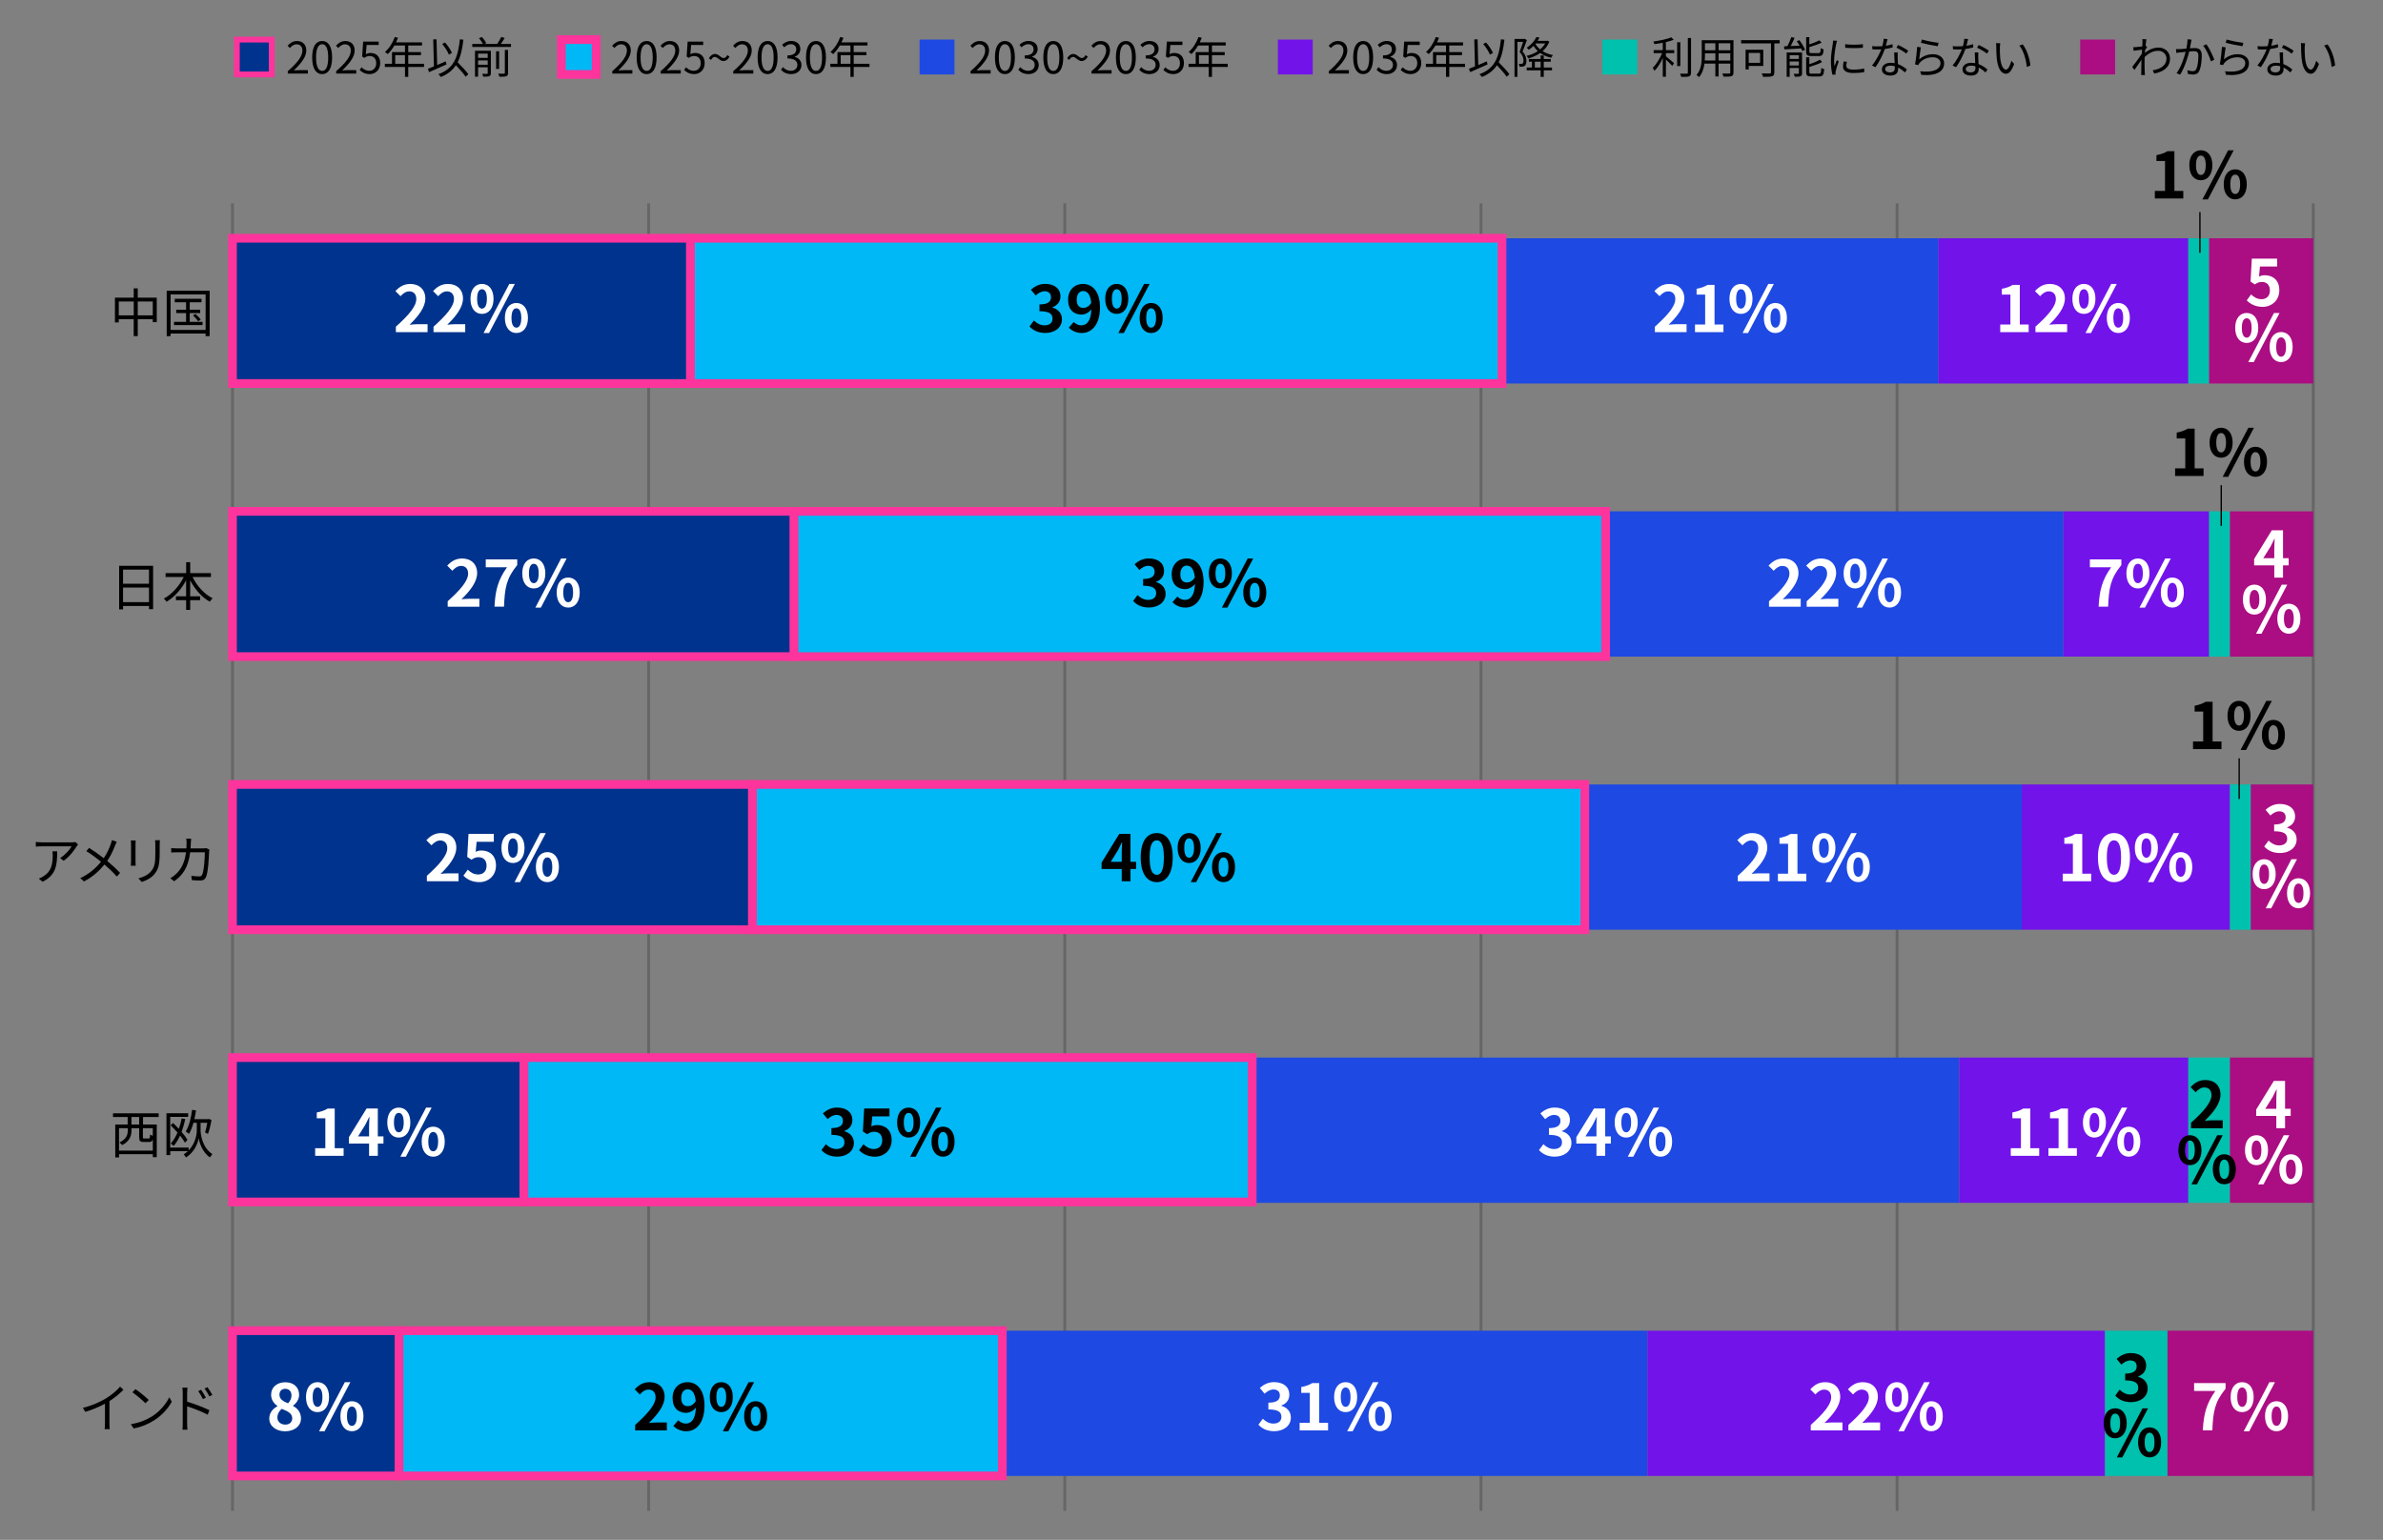
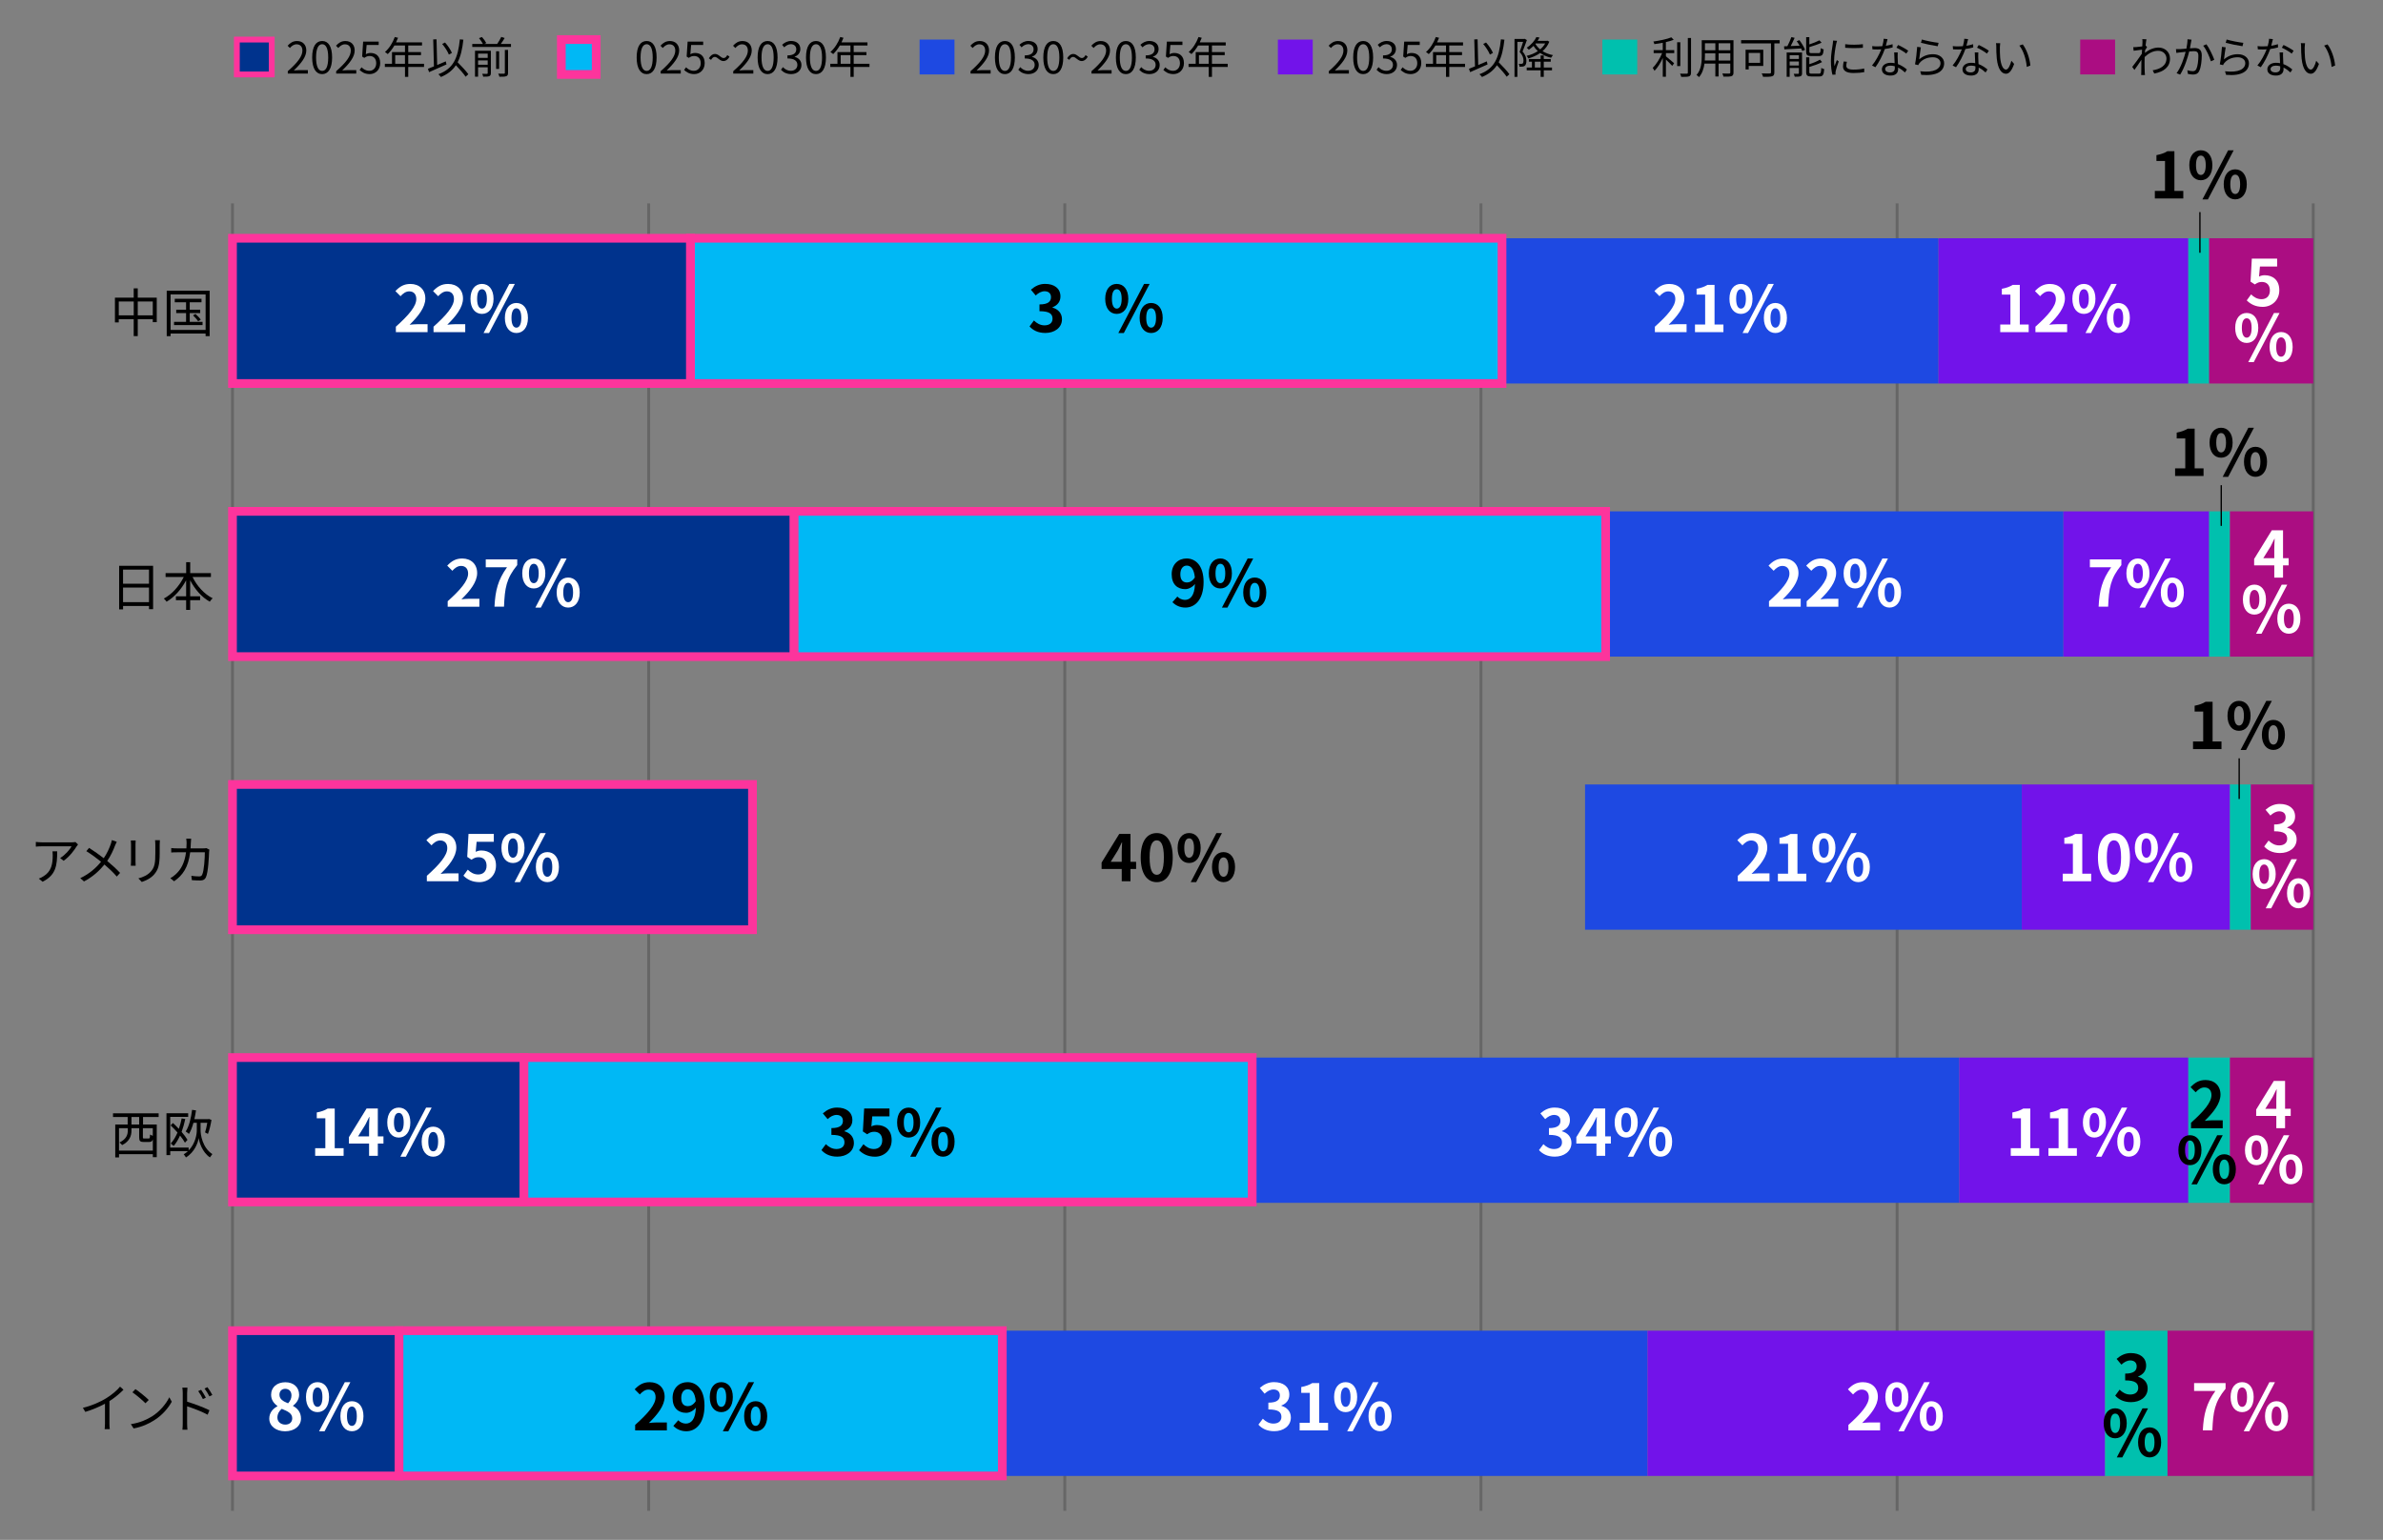
<svg xmlns="http://www.w3.org/2000/svg" id="_レイヤー_1" data-name="レイヤー 1" viewBox="0 0 820 530">
  <rect x="0" y="0" width="820" height="530" fill="#808080" stroke="none" />
  <defs>
    <style>
      .cls-1 {
        fill: #1e49e2;
      }

      .cls-1, .cls-2, .cls-3, .cls-4, .cls-5, .cls-6 {
        stroke-width: 0px;
      }

      .cls-7 {
        fill: #00b8f5;
      }

      .cls-7, .cls-8 {
        stroke-width: 3px;
      }

      .cls-7, .cls-8, .cls-9 {
        stroke: #fd349c;
      }

      .cls-7, .cls-8, .cls-9, .cls-10 {
        stroke-miterlimit: 10;
      }

      .cls-2 {
        fill: #ab0d82;
      }

      .cls-3 {
        fill: #000;
      }

      .cls-8, .cls-9 {
        fill: #00338d;
      }

      .cls-9 {
        stroke-width: 2px;
      }

      .cls-4 {
        fill: #00c0ae;
      }

      .cls-10 {
        stroke: #000;
        stroke-width: .46px;
      }

      .cls-10, .cls-11 {
        fill: none;
      }

      .cls-5 {
        fill: #7213ea;
      }

      .cls-11 {
        stroke: #666;
        stroke-linejoin: round;
      }

      .cls-6 {
        fill: #fff;
      }
    </style>
  </defs>
  <g>
    <line class="cls-11" x1="80" y1="520" x2="80" y2="70" />
    <line class="cls-11" x1="223.2" y1="520" x2="223.2" y2="70" />
    <line class="cls-11" x1="366.4" y1="520" x2="366.4" y2="70" />
    <line class="cls-11" x1="509.6" y1="520" x2="509.6" y2="70" />
    <line class="cls-11" x1="652.8" y1="520" x2="652.8" y2="70" />
    <line class="cls-11" x1="796" y1="520" x2="796" y2="70" />
  </g>
  <g>
    <rect class="cls-1" x="545.42" y="270" width="150.28" height="50" />
    <rect class="cls-8" x="80" y="270" width="178.93" height="50" />
-     <rect class="cls-7" x="258.94" y="270" width="286.4" height="50" />
    <rect class="cls-5" x="695.7" y="270" width="71.64" height="50" />
    <rect class="cls-4" x="767.34" y="270" width="7.16" height="50" />
    <rect class="cls-2" x="774.51" y="270" width="21.49" height="50" />
  </g>
  <g>
    <rect class="cls-1" x="430.79" y="364" width="243.41" height="50" />
    <rect class="cls-8" x="80" y="364" width="100.3" height="49.7" />
    <rect class="cls-7" x="180.3" y="364" width="250.58" height="49.7" />
    <rect class="cls-5" x="674.21" y="364" width="78.81" height="50" />
    <rect class="cls-4" x="753.01" y="364" width="14.33" height="50" />
    <rect class="cls-2" x="767.34" y="364" width="28.66" height="50" />
  </g>
  <g>
    <rect class="cls-1" x="344.99" y="458" width="221.92" height="50" />
    <rect class="cls-8" x="80" y="458" width="57.31" height="50" />
    <rect class="cls-7" x="137.31" y="458" width="207.59" height="50" />
    <rect class="cls-5" x="566.91" y="458" width="157.44" height="50" />
    <rect class="cls-4" x="724.36" y="458" width="21.49" height="50" />
    <rect class="cls-2" x="745.85" y="458" width="50.15" height="50" />
  </g>
  <g>
    <rect class="cls-1" x="552.59" y="176" width="157.44" height="50" />
    <rect class="cls-8" x="80" y="176" width="193.26" height="50" />
    <rect class="cls-7" x="273.26" y="176" width="279.24" height="50" />
    <rect class="cls-5" x="710.03" y="176" width="50.15" height="50" />
    <rect class="cls-4" x="760.18" y="176" width="7.16" height="50" />
    <rect class="cls-2" x="767.34" y="176" width="28.66" height="50" />
  </g>
  <g>
    <rect class="cls-1" x="516.76" y="82" width="150.28" height="50" />
    <rect class="cls-8" x="80" y="82" width="157.61" height="50" />
    <rect class="cls-7" x="237.61" y="82" width="279.24" height="50" />
    <rect class="cls-5" x="667.04" y="82" width="85.97" height="50" />
    <rect class="cls-4" x="753.01" y="82" width="7.16" height="50" />
    <rect class="cls-2" x="760.18" y="82" width="35.82" height="50" />
  </g>
  <g>
    <path class="cls-3" d="M53.94,102.45v8.43h-1.37v-1.03h-5.17v5.83h-1.39v-5.83h-5.15v1.12h-1.31v-8.52h6.46v-3.2h1.39v3.2h6.54ZM46.02,108.54v-4.77h-5.15v4.77h5.15ZM52.57,108.54v-4.77h-5.17v4.77h5.17Z" />
    <path class="cls-3" d="M72.14,100.07v15.63h-1.39v-.9h-12.05v.9h-1.33v-15.63h14.76ZM70.75,113.56v-12.24h-12.05v12.24h12.05ZM69.7,110.77v1.13h-9.81v-1.13h4.14v-3.02h-3.39v-1.15h3.39v-2.56h-3.89v-1.21h9.2v1.21h-4.05v2.56h3.6v1.15h-3.6v3.02h4.41ZM67.27,108.07c.67.58,1.46,1.4,1.82,1.96l-.92.54c-.34-.56-1.12-1.42-1.75-2.03l.85-.47Z" />
  </g>
  <g>
    <path class="cls-6" d="M569.44,112.45c4.42-3.96,7.04-7.02,7.04-9.53,0-1.65-.9-2.64-2.44-2.64-1.19,0-2.18.77-2.99,1.67l-1.76-1.76c1.5-1.58,2.95-2.46,5.17-2.46,3.08,0,5.13,1.98,5.13,5.02s-2.44,6.12-5.41,9.02c.81-.09,1.89-.18,2.64-.18h3.54v2.73h-10.91v-1.87Z" />
    <path class="cls-6" d="M583.25,111.7h3.5v-10.3h-2.95v-2c1.63-.31,2.75-.73,3.78-1.36h2.4v13.66h3.06v2.62h-9.79v-2.62Z" />
    <path class="cls-6" d="M595.11,102.85c0-3.26,1.63-5.13,3.96-5.13s3.98,1.87,3.98,5.13-1.65,5.19-3.98,5.19-3.96-1.91-3.96-5.19ZM600.77,102.85c0-2.4-.75-3.3-1.69-3.3s-1.67.9-1.67,3.3.73,3.37,1.67,3.37,1.69-.97,1.69-3.37ZM608.47,97.73h1.91l-8.87,16.9h-1.89l8.85-16.9ZM606.95,109.43c0-3.28,1.65-5.15,3.96-5.15s3.98,1.87,3.98,5.15-1.67,5.19-3.98,5.19-3.96-1.94-3.96-5.19ZM612.61,109.43c0-2.4-.75-3.32-1.69-3.32s-1.69.92-1.69,3.32.75,3.34,1.69,3.34,1.69-.95,1.69-3.34Z" />
  </g>
  <g>
    <path class="cls-6" d="M688.29,111.7h3.5v-10.3h-2.95v-2c1.63-.31,2.75-.73,3.78-1.36h2.4v13.66h3.06v2.62h-9.79v-2.62Z" />
    <path class="cls-6" d="M700.39,112.45c4.42-3.96,7.04-7.02,7.04-9.53,0-1.65-.9-2.64-2.44-2.64-1.19,0-2.18.77-2.99,1.67l-1.76-1.76c1.5-1.58,2.95-2.46,5.17-2.46,3.08,0,5.13,1.98,5.13,5.02s-2.44,6.12-5.41,9.02c.81-.09,1.89-.18,2.64-.18h3.54v2.73h-10.91v-1.87Z" />
    <path class="cls-6" d="M713.11,102.85c0-3.26,1.63-5.13,3.96-5.13s3.98,1.87,3.98,5.13-1.65,5.19-3.98,5.19-3.96-1.91-3.96-5.19ZM718.76,102.85c0-2.4-.75-3.3-1.69-3.3s-1.67.9-1.67,3.3.73,3.37,1.67,3.37,1.69-.97,1.69-3.37ZM726.47,97.73h1.91l-8.87,16.9h-1.89l8.85-16.9ZM724.95,109.43c0-3.28,1.65-5.15,3.96-5.15s3.98,1.87,3.98,5.15-1.67,5.19-3.98,5.19-3.96-1.94-3.96-5.19ZM730.6,109.43c0-2.4-.75-3.32-1.69-3.32s-1.69.92-1.69,3.32.75,3.34,1.69,3.34,1.69-.95,1.69-3.34Z" />
  </g>
  <g>
    <path class="cls-3" d="M741.49,65.7h3.5v-10.3h-2.95v-2c1.63-.31,2.75-.73,3.78-1.36h2.4v13.66h3.06v2.62h-9.79v-2.62Z" />
    <path class="cls-3" d="M753.35,56.85c0-3.26,1.63-5.13,3.96-5.13s3.98,1.87,3.98,5.13-1.65,5.19-3.98,5.19-3.96-1.91-3.96-5.19ZM759.01,56.85c0-2.4-.75-3.3-1.69-3.3s-1.67.9-1.67,3.3.73,3.37,1.67,3.37,1.69-.97,1.69-3.37ZM766.71,51.73h1.91l-8.87,16.9h-1.89l8.85-16.9ZM765.19,63.43c0-3.28,1.65-5.15,3.96-5.15s3.98,1.87,3.98,5.15-1.67,5.19-3.98,5.19-3.96-1.94-3.96-5.19ZM770.84,63.43c0-2.4-.75-3.32-1.69-3.32s-1.7.92-1.7,3.32.75,3.34,1.7,3.34,1.69-.95,1.69-3.34Z" />
  </g>
  <g>
    <path class="cls-6" d="M773.11,103.4l1.5-2.07c.92.9,2.07,1.65,3.59,1.65,1.69,0,2.88-1.08,2.88-2.99s-1.1-2.95-2.75-2.95c-.97,0-1.5.24-2.44.86l-1.47-.97.44-7.9h8.71v2.71h-5.92l-.31,3.45c.64-.31,1.21-.46,1.96-.46,2.73,0,5.02,1.63,5.02,5.17s-2.68,5.72-5.7,5.72c-2.57,0-4.29-1.01-5.5-2.22Z" />
    <path class="cls-6" d="M769.14,112.85c0-3.26,1.63-5.13,3.96-5.13s3.98,1.87,3.98,5.13-1.65,5.19-3.98,5.19-3.96-1.91-3.96-5.19ZM774.79,112.85c0-2.4-.75-3.3-1.69-3.3s-1.67.9-1.67,3.3.73,3.37,1.67,3.37,1.69-.97,1.69-3.37ZM782.49,107.73h1.91l-8.87,16.9h-1.89l8.84-16.9ZM780.97,119.43c0-3.28,1.65-5.15,3.96-5.15s3.98,1.87,3.98,5.15-1.67,5.19-3.98,5.19-3.96-1.94-3.96-5.19ZM786.63,119.43c0-2.4-.75-3.32-1.69-3.32s-1.69.92-1.69,3.32.75,3.34,1.69,3.34,1.69-.95,1.69-3.34Z" />
  </g>
  <g>
    <path class="cls-6" d="M787.54,194.59h-1.94v4.22h-3.01v-4.22h-6.93v-2.2l6.07-9.86h3.87v9.59h1.94v2.46ZM782.59,192.13v-3.32c0-.95.09-2.42.13-3.37h-.09c-.4.86-.84,1.76-1.3,2.64l-2.53,4.05h3.78Z" />
    <path class="cls-6" d="M771.79,206.35c0-3.26,1.63-5.13,3.96-5.13s3.98,1.87,3.98,5.13-1.65,5.19-3.98,5.19-3.96-1.91-3.96-5.19ZM777.45,206.35c0-2.4-.75-3.3-1.69-3.3s-1.67.9-1.67,3.3.73,3.37,1.67,3.37,1.69-.97,1.69-3.37ZM785.15,201.23h1.91l-8.87,16.9h-1.89l8.85-16.9ZM783.63,212.93c0-3.28,1.65-5.15,3.96-5.15s3.98,1.87,3.98,5.15-1.67,5.19-3.98,5.19-3.96-1.94-3.96-5.19ZM789.29,212.93c0-2.4-.75-3.32-1.69-3.32s-1.69.92-1.69,3.32.75,3.34,1.69,3.34,1.69-.95,1.69-3.34Z" />
  </g>
  <g>
    <path class="cls-3" d="M753.93,386.45c4.42-3.96,7.04-7.02,7.04-9.53,0-1.65-.9-2.64-2.44-2.64-1.19,0-2.18.77-2.99,1.67l-1.76-1.76c1.5-1.58,2.95-2.46,5.17-2.46,3.08,0,5.13,1.98,5.13,5.02s-2.44,6.12-5.41,9.02c.81-.09,1.89-.18,2.64-.18h3.54v2.73h-10.91v-1.87Z" />
    <path class="cls-3" d="M749.59,395.85c0-3.26,1.63-5.13,3.96-5.13s3.98,1.87,3.98,5.13-1.65,5.19-3.98,5.19-3.96-1.91-3.96-5.19ZM755.24,395.85c0-2.4-.75-3.3-1.69-3.3s-1.67.9-1.67,3.3.73,3.37,1.67,3.37,1.69-.97,1.69-3.37ZM762.94,390.73h1.91l-8.87,16.9h-1.89l8.85-16.9ZM761.43,402.43c0-3.28,1.65-5.15,3.96-5.15s3.98,1.87,3.98,5.15-1.67,5.19-3.98,5.19-3.96-1.94-3.96-5.19ZM767.08,402.43c0-2.4-.75-3.32-1.69-3.32s-1.69.92-1.69,3.32.75,3.34,1.69,3.34,1.69-.95,1.69-3.34Z" />
  </g>
  <g>
    <path class="cls-3" d="M727.85,480.36l1.52-2.05c.97.95,2.16,1.67,3.63,1.67,1.65,0,2.77-.81,2.77-2.27,0-1.61-.95-2.6-4.49-2.6v-2.33c2.99,0,3.96-1.03,3.96-2.49,0-1.28-.79-2.02-2.18-2.05-1.17.02-2.11.57-3.08,1.45l-1.65-1.98c1.41-1.23,2.97-2,4.88-2,3.15,0,5.28,1.54,5.28,4.33,0,1.76-.99,3.04-2.73,3.72v.11c1.85.51,3.26,1.87,3.26,4,0,2.99-2.62,4.73-5.72,4.73-2.57,0-4.31-.97-5.46-2.27Z" />
    <path class="cls-3" d="M723.88,489.85c0-3.26,1.63-5.13,3.96-5.13s3.98,1.87,3.98,5.13-1.65,5.19-3.98,5.19-3.96-1.91-3.96-5.19ZM729.54,489.85c0-2.4-.75-3.3-1.69-3.3s-1.67.9-1.67,3.3.73,3.37,1.67,3.37,1.69-.97,1.69-3.37ZM737.24,484.73h1.91l-8.87,16.9h-1.89l8.85-16.9ZM735.72,496.43c0-3.28,1.65-5.15,3.96-5.15s3.98,1.87,3.98,5.15-1.67,5.19-3.98,5.19-3.96-1.94-3.96-5.19ZM741.37,496.43c0-2.4-.75-3.32-1.69-3.32s-1.69.92-1.69,3.32.75,3.35,1.69,3.35,1.69-.95,1.69-3.35Z" />
  </g>
  <g>
    <path class="cls-6" d="M762.33,478.74h-7.33v-2.71h10.83v1.96c-3.78,4.62-4.29,7.94-4.55,14.32h-3.28c.29-5.65,1.23-9.26,4.33-13.58Z" />
    <path class="cls-6" d="M767.56,480.85c0-3.26,1.63-5.13,3.96-5.13s3.98,1.87,3.98,5.13-1.65,5.19-3.98,5.19-3.96-1.91-3.96-5.19ZM773.21,480.85c0-2.4-.75-3.3-1.69-3.3s-1.67.9-1.67,3.3.73,3.37,1.67,3.37,1.69-.97,1.69-3.37ZM780.92,475.73h1.91l-8.87,16.9h-1.89l8.84-16.9ZM779.4,487.43c0-3.28,1.65-5.15,3.96-5.15s3.98,1.87,3.98,5.15-1.67,5.19-3.98,5.19-3.96-1.94-3.96-5.19ZM785.05,487.43c0-2.4-.75-3.32-1.69-3.32s-1.69.92-1.69,3.32.75,3.34,1.69,3.34,1.69-.95,1.69-3.34Z" />
  </g>
  <g>
    <path class="cls-6" d="M608.71,206.95c4.42-3.96,7.04-7.02,7.04-9.53,0-1.65-.9-2.64-2.44-2.64-1.19,0-2.18.77-2.99,1.67l-1.76-1.76c1.5-1.58,2.95-2.46,5.17-2.46,3.08,0,5.13,1.98,5.13,5.02s-2.44,6.12-5.41,9.02c.81-.09,1.89-.18,2.64-.18h3.54v2.73h-10.91v-1.87Z" />
    <path class="cls-6" d="M621.67,206.95c4.42-3.96,7.04-7.02,7.04-9.53,0-1.65-.9-2.64-2.44-2.64-1.19,0-2.18.77-2.99,1.67l-1.76-1.76c1.5-1.58,2.95-2.46,5.17-2.46,3.08,0,5.13,1.98,5.13,5.02s-2.44,6.12-5.41,9.02c.81-.09,1.89-.18,2.64-.18h3.54v2.73h-10.91v-1.87Z" />
    <path class="cls-6" d="M634.39,197.35c0-3.26,1.63-5.13,3.96-5.13s3.98,1.87,3.98,5.13-1.65,5.19-3.98,5.19-3.96-1.91-3.96-5.19ZM640.04,197.35c0-2.4-.75-3.3-1.69-3.3s-1.67.9-1.67,3.3.73,3.37,1.67,3.37,1.69-.97,1.69-3.37ZM647.74,192.23h1.91l-8.87,16.9h-1.89l8.85-16.9ZM646.23,203.93c0-3.28,1.65-5.15,3.96-5.15s3.98,1.87,3.98,5.15-1.67,5.19-3.98,5.19-3.96-1.94-3.96-5.19ZM651.88,203.93c0-2.4-.75-3.32-1.69-3.32s-1.69.92-1.69,3.32.75,3.34,1.69,3.34,1.69-.95,1.69-3.34Z" />
  </g>
  <g>
    <path class="cls-6" d="M726.47,195.24h-7.33v-2.71h10.83v1.96c-3.78,4.62-4.29,7.94-4.55,14.32h-3.28c.29-5.65,1.23-9.26,4.33-13.58Z" />
    <path class="cls-6" d="M731.7,197.35c0-3.26,1.63-5.13,3.96-5.13s3.98,1.87,3.98,5.13-1.65,5.19-3.98,5.19-3.96-1.91-3.96-5.19ZM737.36,197.35c0-2.4-.75-3.3-1.69-3.3s-1.67.9-1.67,3.3.73,3.37,1.67,3.37,1.69-.97,1.69-3.37ZM745.06,192.23h1.91l-8.87,16.9h-1.89l8.85-16.9ZM743.54,203.93c0-3.28,1.65-5.15,3.96-5.15s3.98,1.87,3.98,5.15-1.67,5.19-3.98,5.19-3.96-1.94-3.96-5.19ZM749.2,203.93c0-2.4-.75-3.32-1.69-3.32s-1.69.92-1.69,3.32.75,3.34,1.69,3.34,1.69-.95,1.69-3.34Z" />
  </g>
  <g>
    <path class="cls-3" d="M748.46,161.2h3.5v-10.3h-2.95v-2c1.63-.31,2.75-.73,3.78-1.36h2.4v13.66h3.06v2.62h-9.79v-2.62Z" />
    <path class="cls-3" d="M760.32,152.35c0-3.26,1.63-5.13,3.96-5.13s3.98,1.87,3.98,5.13-1.65,5.19-3.98,5.19-3.96-1.91-3.96-5.19ZM765.98,152.35c0-2.4-.75-3.3-1.69-3.3s-1.67.9-1.67,3.3.73,3.37,1.67,3.37,1.69-.97,1.69-3.37ZM773.68,147.23h1.91l-8.87,16.9h-1.89l8.84-16.9ZM772.16,158.93c0-3.28,1.65-5.15,3.96-5.15s3.98,1.87,3.98,5.15-1.67,5.19-3.98,5.19-3.96-1.94-3.96-5.19ZM777.81,158.93c0-2.4-.75-3.32-1.69-3.32s-1.69.92-1.69,3.32.75,3.34,1.69,3.34,1.69-.95,1.69-3.34Z" />
  </g>
  <g>
    <path class="cls-3" d="M390.94,299.09h-1.94v4.22h-3.01v-4.22h-6.93v-2.2l6.07-9.86h3.87v9.59h1.94v2.46ZM385.99,296.63v-3.32c0-.95.09-2.42.13-3.37h-.09c-.4.86-.84,1.76-1.3,2.64l-2.53,4.05h3.78Z" />
    <path class="cls-3" d="M392.52,295.11c0-5.63,2.2-8.38,5.52-8.38s5.5,2.77,5.5,8.38-2.2,8.52-5.5,8.52-5.52-2.9-5.52-8.52ZM400.49,295.11c0-4.55-1.06-5.88-2.44-5.88s-2.46,1.32-2.46,5.88,1.06,5.98,2.46,5.98,2.44-1.41,2.44-5.98Z" />
    <path class="cls-3" d="M405.22,291.85c0-3.26,1.63-5.13,3.96-5.13s3.98,1.87,3.98,5.13-1.65,5.19-3.98,5.19-3.96-1.91-3.96-5.19ZM410.87,291.85c0-2.4-.75-3.3-1.69-3.3s-1.67.9-1.67,3.3.73,3.37,1.67,3.37,1.69-.97,1.69-3.37ZM418.57,286.73h1.91l-8.87,16.9h-1.89l8.85-16.9ZM417.05,298.43c0-3.28,1.65-5.15,3.96-5.15s3.98,1.87,3.98,5.15-1.67,5.19-3.98,5.19-3.96-1.94-3.96-5.19ZM422.71,298.43c0-2.4-.75-3.32-1.69-3.32s-1.69.92-1.69,3.32.75,3.34,1.69,3.34,1.69-.95,1.69-3.34Z" />
  </g>
  <g>
    <path class="cls-6" d="M597.97,301.45c4.42-3.96,7.04-7.02,7.04-9.53,0-1.65-.9-2.64-2.44-2.64-1.19,0-2.18.77-2.99,1.67l-1.76-1.76c1.5-1.58,2.95-2.46,5.17-2.46,3.08,0,5.13,1.98,5.13,5.02s-2.44,6.12-5.41,9.02c.81-.09,1.89-.18,2.64-.18h3.54v2.73h-10.91v-1.87Z" />
    <path class="cls-6" d="M611.78,300.7h3.5v-10.3h-2.95v-2c1.63-.31,2.75-.73,3.78-1.36h2.4v13.66h3.06v2.62h-9.79v-2.62Z" />
    <path class="cls-6" d="M623.64,291.85c0-3.26,1.63-5.13,3.96-5.13s3.98,1.87,3.98,5.13-1.65,5.19-3.98,5.19-3.96-1.91-3.96-5.19ZM629.3,291.85c0-2.4-.75-3.3-1.69-3.3s-1.67.9-1.67,3.3.73,3.37,1.67,3.37,1.69-.97,1.69-3.37ZM637,286.73h1.91l-8.87,16.9h-1.89l8.85-16.9ZM635.48,298.43c0-3.28,1.65-5.15,3.96-5.15s3.98,1.87,3.98,5.15-1.67,5.19-3.98,5.19-3.96-1.94-3.96-5.19ZM641.13,298.43c0-2.4-.75-3.32-1.69-3.32s-1.69.92-1.69,3.32.75,3.34,1.69,3.34,1.69-.95,1.69-3.34Z" />
  </g>
  <g>
    <path class="cls-6" d="M709.79,300.7h3.5v-10.3h-2.95v-2c1.63-.31,2.75-.73,3.78-1.36h2.4v13.66h3.06v2.62h-9.79v-2.62Z" />
    <path class="cls-6" d="M721.91,295.11c0-5.63,2.2-8.38,5.52-8.38s5.5,2.77,5.5,8.38-2.2,8.52-5.5,8.52-5.52-2.9-5.52-8.52ZM729.87,295.11c0-4.55-1.06-5.88-2.44-5.88s-2.46,1.32-2.46,5.88,1.06,5.98,2.46,5.98,2.44-1.41,2.44-5.98Z" />
    <path class="cls-6" d="M734.6,291.85c0-3.26,1.63-5.13,3.96-5.13s3.98,1.87,3.98,5.13-1.65,5.19-3.98,5.19-3.96-1.91-3.96-5.19ZM740.26,291.85c0-2.4-.75-3.3-1.69-3.3s-1.67.9-1.67,3.3.73,3.37,1.67,3.37,1.69-.97,1.69-3.37ZM747.96,286.73h1.91l-8.87,16.9h-1.89l8.85-16.9ZM746.44,298.43c0-3.28,1.65-5.15,3.96-5.15s3.98,1.87,3.98,5.15-1.67,5.19-3.98,5.19-3.96-1.94-3.96-5.19ZM752.09,298.43c0-2.4-.75-3.32-1.69-3.32s-1.69.92-1.69,3.32.75,3.34,1.69,3.34,1.69-.95,1.69-3.34Z" />
  </g>
  <g>
    <path class="cls-6" d="M779.11,291.36l1.52-2.05c.97.95,2.16,1.67,3.63,1.67,1.65,0,2.77-.81,2.77-2.27,0-1.61-.95-2.6-4.49-2.6v-2.33c2.99,0,3.96-1.03,3.96-2.49,0-1.28-.79-2.02-2.18-2.05-1.17.02-2.11.57-3.08,1.45l-1.65-1.98c1.41-1.23,2.97-2,4.88-2,3.15,0,5.28,1.54,5.28,4.33,0,1.76-.99,3.04-2.73,3.72v.11c1.85.51,3.26,1.87,3.26,4,0,2.99-2.62,4.73-5.72,4.73-2.57,0-4.31-.97-5.46-2.27Z" />
    <path class="cls-6" d="M775.14,300.85c0-3.26,1.63-5.13,3.96-5.13s3.98,1.87,3.98,5.13-1.65,5.19-3.98,5.19-3.96-1.91-3.96-5.19ZM780.79,300.85c0-2.4-.75-3.3-1.69-3.3s-1.67.9-1.67,3.3.73,3.37,1.67,3.37,1.69-.97,1.69-3.37ZM788.49,295.73h1.91l-8.87,16.9h-1.89l8.84-16.9ZM786.97,307.43c0-3.28,1.65-5.15,3.96-5.15s3.98,1.87,3.98,5.15-1.67,5.19-3.98,5.19-3.96-1.94-3.96-5.19ZM792.63,307.43c0-2.4-.75-3.32-1.69-3.32s-1.69.92-1.69,3.32.75,3.34,1.69,3.34,1.69-.95,1.69-3.34Z" />
  </g>
  <g>
    <path class="cls-6" d="M529.57,395.86l1.52-2.05c.97.95,2.16,1.67,3.63,1.67,1.65,0,2.77-.81,2.77-2.27,0-1.61-.95-2.6-4.49-2.6v-2.33c2.99,0,3.96-1.03,3.96-2.49,0-1.28-.79-2.02-2.18-2.05-1.17.02-2.11.57-3.08,1.45l-1.65-1.98c1.41-1.23,2.97-2,4.88-2,3.15,0,5.28,1.54,5.28,4.33,0,1.76-.99,3.04-2.73,3.72v.11c1.85.51,3.26,1.87,3.26,4,0,2.99-2.62,4.73-5.72,4.73-2.57,0-4.31-.97-5.46-2.27Z" />
    <path class="cls-6" d="M554.3,393.59h-1.94v4.22h-3.01v-4.22h-6.93v-2.2l6.07-9.86h3.87v9.59h1.94v2.46ZM549.35,391.13v-3.32c0-.95.09-2.42.13-3.37h-.09c-.4.86-.84,1.76-1.3,2.64l-2.53,4.05h3.78Z" />
    <path class="cls-6" d="M555.61,386.35c0-3.26,1.63-5.13,3.96-5.13s3.98,1.87,3.98,5.13-1.65,5.19-3.98,5.19-3.96-1.91-3.96-5.19ZM561.27,386.35c0-2.4-.75-3.3-1.69-3.3s-1.67.9-1.67,3.3.73,3.37,1.67,3.37,1.69-.97,1.69-3.37ZM568.97,381.23h1.91l-8.87,16.9h-1.89l8.85-16.9ZM567.45,392.93c0-3.28,1.65-5.15,3.96-5.15s3.98,1.87,3.98,5.15-1.67,5.19-3.98,5.19-3.96-1.94-3.96-5.19ZM573.11,392.93c0-2.4-.75-3.32-1.69-3.32s-1.69.92-1.69,3.32.75,3.34,1.69,3.34,1.69-.95,1.69-3.34Z" />
  </g>
  <g>
    <path class="cls-6" d="M691.91,395.2h3.5v-10.3h-2.95v-2c1.63-.31,2.75-.73,3.78-1.36h2.4v13.66h3.06v2.62h-9.79v-2.62Z" />
    <path class="cls-6" d="M704.87,395.2h3.5v-10.3h-2.95v-2c1.63-.31,2.75-.73,3.78-1.36h2.4v13.66h3.06v2.62h-9.79v-2.62Z" />
    <path class="cls-6" d="M716.73,386.35c0-3.26,1.63-5.13,3.96-5.13s3.98,1.87,3.98,5.13-1.65,5.19-3.98,5.19-3.96-1.91-3.96-5.19ZM722.38,386.35c0-2.4-.75-3.3-1.69-3.3s-1.67.9-1.67,3.3.73,3.37,1.67,3.37,1.69-.97,1.69-3.37ZM730.08,381.23h1.91l-8.87,16.9h-1.89l8.85-16.9ZM728.56,392.93c0-3.28,1.65-5.15,3.96-5.15s3.98,1.87,3.98,5.15-1.67,5.19-3.98,5.19-3.96-1.94-3.96-5.19ZM734.22,392.93c0-2.4-.75-3.32-1.69-3.32s-1.69.92-1.69,3.32.75,3.34,1.69,3.34,1.69-.95,1.69-3.34Z" />
  </g>
  <g>
    <path class="cls-6" d="M788.24,384.09h-1.94v4.22h-3.01v-4.22h-6.93v-2.2l6.07-9.86h3.87v9.59h1.94v2.46ZM783.29,381.63v-3.32c0-.95.09-2.42.13-3.37h-.09c-.4.86-.84,1.76-1.3,2.64l-2.53,4.05h3.79Z" />
    <path class="cls-6" d="M772.5,395.85c0-3.26,1.63-5.13,3.96-5.13s3.98,1.87,3.98,5.13-1.65,5.19-3.98,5.19-3.96-1.91-3.96-5.19ZM778.15,395.85c0-2.4-.75-3.3-1.69-3.3s-1.67.9-1.67,3.3.73,3.37,1.67,3.37,1.69-.97,1.69-3.37ZM785.85,390.73h1.91l-8.87,16.9h-1.89l8.84-16.9ZM784.33,402.43c0-3.28,1.65-5.15,3.96-5.15s3.98,1.87,3.98,5.15-1.67,5.19-3.98,5.19-3.96-1.94-3.96-5.19ZM789.99,402.43c0-2.4-.75-3.32-1.69-3.32s-1.69.92-1.69,3.32.75,3.34,1.69,3.34,1.69-.95,1.69-3.34Z" />
  </g>
  <g>
    <path class="cls-6" d="M433.02,490.36l1.52-2.05c.97.95,2.16,1.67,3.63,1.67,1.65,0,2.77-.81,2.77-2.27,0-1.61-.95-2.6-4.49-2.6v-2.33c2.99,0,3.96-1.03,3.96-2.49,0-1.28-.79-2.02-2.18-2.05-1.17.02-2.11.57-3.08,1.45l-1.65-1.98c1.41-1.23,2.97-2,4.88-2,3.15,0,5.28,1.54,5.28,4.33,0,1.76-.99,3.04-2.73,3.72v.11c1.85.51,3.26,1.87,3.26,4,0,2.99-2.62,4.73-5.72,4.73-2.57,0-4.31-.97-5.46-2.27Z" />
    <path class="cls-6" d="M447.21,489.7h3.5v-10.3h-2.95v-2c1.63-.31,2.75-.73,3.78-1.36h2.4v13.66h3.06v2.62h-9.79v-2.62Z" />
    <path class="cls-6" d="M459.07,480.85c0-3.26,1.63-5.13,3.96-5.13s3.98,1.87,3.98,5.13-1.65,5.19-3.98,5.19-3.96-1.91-3.96-5.19ZM464.72,480.85c0-2.4-.75-3.3-1.69-3.3s-1.67.9-1.67,3.3.73,3.37,1.67,3.37,1.69-.97,1.69-3.37ZM472.42,475.73h1.91l-8.87,16.9h-1.89l8.85-16.9ZM470.91,487.43c0-3.28,1.65-5.15,3.96-5.15s3.98,1.87,3.98,5.15-1.67,5.19-3.98,5.19-3.96-1.94-3.96-5.19ZM476.56,487.43c0-2.4-.75-3.32-1.69-3.32s-1.69.92-1.69,3.32.75,3.34,1.69,3.34,1.69-.95,1.69-3.34Z" />
  </g>
  <g>
-     <path class="cls-6" d="M623.08,490.45c4.42-3.96,7.04-7.02,7.04-9.53,0-1.65-.9-2.64-2.44-2.64-1.19,0-2.18.77-2.99,1.67l-1.76-1.76c1.5-1.58,2.95-2.46,5.17-2.46,3.08,0,5.13,1.98,5.13,5.02s-2.44,6.12-5.41,9.02c.81-.09,1.89-.18,2.64-.18h3.54v2.73h-10.91v-1.87Z" />
    <path class="cls-6" d="M636.03,490.45c4.42-3.96,7.04-7.02,7.04-9.53,0-1.65-.9-2.64-2.44-2.64-1.19,0-2.18.77-2.99,1.67l-1.76-1.76c1.5-1.58,2.95-2.46,5.17-2.46,3.08,0,5.13,1.98,5.13,5.02s-2.44,6.12-5.41,9.02c.81-.09,1.89-.18,2.64-.18h3.54v2.73h-10.91v-1.87Z" />
    <path class="cls-6" d="M648.75,480.85c0-3.26,1.63-5.13,3.96-5.13s3.98,1.87,3.98,5.13-1.65,5.19-3.98,5.19-3.96-1.91-3.96-5.19ZM654.41,480.85c0-2.4-.75-3.3-1.69-3.3s-1.67.9-1.67,3.3.73,3.37,1.67,3.37,1.69-.97,1.69-3.37ZM662.11,475.73h1.91l-8.87,16.9h-1.89l8.85-16.9ZM660.59,487.43c0-3.28,1.65-5.15,3.96-5.15s3.98,1.87,3.98,5.15-1.67,5.19-3.98,5.19-3.96-1.94-3.96-5.19ZM666.24,487.43c0-2.4-.75-3.32-1.69-3.32s-1.69.92-1.69,3.32.75,3.34,1.69,3.34,1.69-.95,1.69-3.34Z" />
  </g>
  <g>
    <path class="cls-9" d="M93.5,13.62v12h-12v-12h12Z" />
    <path class="cls-3" d="M99.02,24.51c3.45-3.01,5.04-5.2,5.04-7.09,0-1.26-.66-2.17-2.02-2.17-.9,0-1.68.56-2.28,1.27l-.79-.78c.9-.98,1.84-1.62,3.24-1.62,1.96,0,3.19,1.29,3.19,3.25,0,2.19-1.73,4.42-4.3,6.87.57-.04,1.24-.1,1.8-.1h3.04v1.19h-6.91v-.81Z" />
    <path class="cls-3" d="M107.42,19.78c0-3.83,1.33-5.67,3.44-5.67s3.42,1.86,3.42,5.67-1.33,5.73-3.42,5.73-3.44-1.9-3.44-5.73ZM112.94,19.78c0-3.21-.84-4.56-2.08-4.56s-2.1,1.35-2.1,4.56.84,4.63,2.1,4.63,2.08-1.4,2.08-4.63Z" />
    <path class="cls-3" d="M115.67,24.51c3.45-3.01,5.04-5.2,5.04-7.09,0-1.26-.66-2.17-2.02-2.17-.9,0-1.68.56-2.28,1.27l-.79-.78c.9-.98,1.84-1.62,3.24-1.62,1.96,0,3.19,1.29,3.19,3.25,0,2.19-1.73,4.42-4.3,6.87.57-.04,1.24-.1,1.8-.1h3.04v1.19h-6.91v-.81Z" />
    <path class="cls-3" d="M123.75,24.06l.67-.9c.63.63,1.43,1.21,2.7,1.21s2.34-.99,2.34-2.6-.9-2.5-2.28-2.5c-.74,0-1.2.23-1.83.65l-.73-.45.34-5.15h5.35v1.17h-4.15l-.27,3.18c.48-.27.98-.44,1.63-.44,1.83,0,3.31,1.08,3.31,3.49s-1.74,3.78-3.6,3.78c-1.71,0-2.76-.72-3.5-1.45Z" />
    <path class="cls-3" d="M145.91,23.04h-5.43v3.43h-1.12v-3.43h-6.93v-1.08h2.46v-4.02h4.47v-2.28h-3.65c-.67,1.15-1.47,2.17-2.28,2.96-.21-.18-.68-.56-.96-.71,1.41-1.23,2.67-3.17,3.38-5.17l1.12.27c-.21.52-.45,1.06-.69,1.57h8.94v1.08h-4.74v2.28h4.39v1.05h-4.39v2.97h5.43v1.08ZM139.35,21.96v-2.97h-3.36v2.97h3.36Z" />
    <path class="cls-3" d="M153.63,22.18c-2.07.94-4.33,1.94-5.98,2.65l-.4-1.15c.58-.23,1.29-.51,2.07-.84l-.25-9.27,1.14-.04.22,8.85c.96-.4,1.97-.84,2.96-1.26l.25,1.06ZM160.23,26.41c-.69-1.03-2.08-2.61-3.36-3.96-1.17,1.77-2.8,3.07-5.14,4.05-.15-.23-.62-.73-.88-.96,5.14-1.89,6.73-5.52,7.39-12l1.21.12c-.36,3.21-.93,5.76-1.98,7.77,1.33,1.35,2.92,3.01,3.69,4.12l-.93.85ZM154.46,18.78c-.41-1.04-1.37-2.56-2.31-3.66l.99-.49c.99,1.09,1.95,2.56,2.37,3.58l-1.05.57Z" />
    <path class="cls-3" d="M175.83,15.13v1.02h-13.32v-1.02h3.67c-.27-.58-.85-1.4-1.36-2l1.02-.39c.58.63,1.21,1.51,1.5,2.1l-.73.29h4.47c.51-.72,1.08-1.71,1.41-2.43l1.17.39c-.4.69-.9,1.43-1.33,2.04h3.51ZM168.9,25.18c0,.57-.13.85-.54,1.03-.42.18-1.06.18-2.08.18-.06-.29-.21-.69-.36-.98.75.03,1.42.03,1.62.02.23-.02.28-.08.28-.27v-2h-3.31v3.23h-1.06v-8.91h5.46v7.69ZM164.51,18.45v1.47h3.31v-1.47h-3.31ZM167.82,22.29v-1.5h-3.31v1.5h3.31ZM171.75,23.73h-1.04v-6.09h1.04v6.09ZM173.73,17.19h1.09v7.88c0,.67-.15.98-.6,1.15-.48.18-1.23.21-2.37.19-.06-.3-.24-.76-.41-1.06.92.03,1.73.03,1.95.02.25-.02.33-.07.33-.3v-7.88Z" />
    <path class="cls-7" d="M205.16,13.62v12h-12v-12h12Z" />
-     <path class="cls-3" d="M210.68,24.51c3.45-3.01,5.04-5.2,5.04-7.09,0-1.26-.66-2.17-2.02-2.17-.9,0-1.68.56-2.28,1.27l-.79-.78c.9-.98,1.84-1.62,3.24-1.62,1.96,0,3.19,1.29,3.19,3.25,0,2.19-1.73,4.42-4.3,6.87.57-.04,1.24-.1,1.8-.1h3.04v1.19h-6.91v-.81Z" />
    <path class="cls-3" d="M219.08,19.78c0-3.83,1.33-5.67,3.44-5.67s3.42,1.86,3.42,5.67-1.33,5.73-3.42,5.73-3.44-1.9-3.44-5.73ZM224.6,19.78c0-3.21-.84-4.56-2.08-4.56s-2.1,1.35-2.1,4.56.84,4.63,2.1,4.63,2.08-1.4,2.08-4.63Z" />
    <path class="cls-3" d="M227.33,24.51c3.45-3.01,5.04-5.2,5.04-7.09,0-1.26-.66-2.17-2.02-2.17-.9,0-1.68.56-2.28,1.27l-.79-.78c.9-.98,1.84-1.62,3.24-1.62,1.96,0,3.19,1.29,3.19,3.25,0,2.19-1.73,4.42-4.3,6.87.57-.04,1.24-.1,1.8-.1h3.04v1.19h-6.91v-.81Z" />
    <path class="cls-3" d="M235.41,24.06l.67-.9c.63.63,1.43,1.21,2.7,1.21s2.34-.99,2.34-2.6-.9-2.5-2.28-2.5c-.73,0-1.2.23-1.83.65l-.73-.45.34-5.15h5.35v1.17h-4.15l-.27,3.18c.48-.27.98-.44,1.63-.44,1.83,0,3.31,1.08,3.31,3.49s-1.74,3.78-3.6,3.78c-1.71,0-2.76-.72-3.5-1.45Z" />
    <path class="cls-3" d="M245.97,19.59c-.48,0-.9.3-1.29,1.02l-.76-.54c.61-1.05,1.36-1.5,2.1-1.5,1.31,0,2.02,1.41,2.97,1.41.48,0,.9-.3,1.27-1.02l.78.56c-.61,1.05-1.36,1.5-2.08,1.5-1.33,0-2.04-1.43-2.98-1.43Z" />
    <path class="cls-3" d="M252.3,24.51c3.45-3.01,5.04-5.2,5.04-7.09,0-1.26-.66-2.17-2.02-2.17-.9,0-1.68.56-2.28,1.27l-.79-.78c.9-.98,1.84-1.62,3.24-1.62,1.96,0,3.19,1.29,3.19,3.25,0,2.19-1.73,4.42-4.3,6.87.57-.04,1.24-.1,1.8-.1h3.04v1.19h-6.91v-.81Z" />
    <path class="cls-3" d="M260.7,19.78c0-3.83,1.33-5.67,3.44-5.67s3.42,1.86,3.42,5.67-1.33,5.73-3.42,5.73-3.44-1.9-3.44-5.73ZM266.22,19.78c0-3.21-.84-4.56-2.08-4.56s-2.1,1.35-2.1,4.56.84,4.63,2.1,4.63,2.08-1.4,2.08-4.63Z" />
    <path class="cls-3" d="M268.73,24.01l.69-.9c.65.68,1.48,1.26,2.73,1.26s2.23-.78,2.23-2.04-.89-2.21-3.42-2.21v-1.05c2.26,0,3.04-.92,3.04-2.1,0-1.06-.72-1.74-1.86-1.77-.89.03-1.67.48-2.28,1.09l-.73-.87c.83-.76,1.8-1.32,3.08-1.32,1.84,0,3.19.99,3.19,2.76,0,1.33-.79,2.22-1.96,2.66v.06c1.3.3,2.34,1.29,2.34,2.79,0,1.96-1.58,3.13-3.52,3.13-1.73,0-2.81-.72-3.52-1.5Z" />
    <path class="cls-3" d="M277.35,19.78c0-3.83,1.33-5.67,3.44-5.67s3.42,1.86,3.42,5.67-1.33,5.73-3.42,5.73-3.44-1.9-3.44-5.73ZM282.87,19.78c0-3.21-.84-4.56-2.08-4.56s-2.1,1.35-2.1,4.56.84,4.63,2.1,4.63,2.08-1.4,2.08-4.63Z" />
    <path class="cls-3" d="M299.19,23.04h-5.43v3.43h-1.12v-3.43h-6.93v-1.08h2.46v-4.02h4.47v-2.28h-3.65c-.67,1.15-1.47,2.17-2.28,2.96-.21-.18-.68-.56-.96-.71,1.41-1.23,2.67-3.17,3.38-5.17l1.12.27c-.21.52-.45,1.06-.69,1.57h8.94v1.08h-4.74v2.28h4.39v1.05h-4.39v2.97h5.43v1.08ZM292.64,21.96v-2.97h-3.36v2.97h3.36Z" />
    <path class="cls-1" d="M328.44,13.62v12h-12v-12h12Z" />
    <path class="cls-3" d="M333.96,24.51c3.45-3.01,5.04-5.2,5.04-7.09,0-1.26-.66-2.17-2.02-2.17-.9,0-1.68.56-2.28,1.27l-.79-.78c.9-.98,1.84-1.62,3.24-1.62,1.96,0,3.19,1.29,3.19,3.25,0,2.19-1.73,4.42-4.3,6.87.57-.04,1.24-.1,1.8-.1h3.04v1.19h-6.91v-.81Z" />
    <path class="cls-3" d="M342.36,19.78c0-3.83,1.33-5.67,3.44-5.67s3.42,1.86,3.42,5.67-1.33,5.73-3.42,5.73-3.44-1.9-3.44-5.73ZM347.88,19.78c0-3.21-.84-4.56-2.08-4.56s-2.1,1.35-2.1,4.56.84,4.63,2.1,4.63,2.08-1.4,2.08-4.63Z" />
    <path class="cls-3" d="M350.39,24.01l.69-.9c.65.68,1.48,1.26,2.73,1.26s2.23-.78,2.23-2.04-.89-2.21-3.42-2.21v-1.05c2.26,0,3.04-.92,3.04-2.1,0-1.06-.72-1.74-1.86-1.77-.89.03-1.67.48-2.28,1.09l-.73-.87c.83-.76,1.8-1.32,3.08-1.32,1.84,0,3.19.99,3.19,2.76,0,1.33-.79,2.22-1.96,2.66v.06c1.3.3,2.34,1.29,2.34,2.79,0,1.96-1.58,3.13-3.52,3.13-1.73,0-2.81-.72-3.52-1.5Z" />
    <path class="cls-3" d="M359.01,19.78c0-3.83,1.33-5.67,3.44-5.67s3.42,1.86,3.42,5.67-1.33,5.73-3.42,5.73-3.44-1.9-3.44-5.73ZM364.53,19.78c0-3.21-.84-4.56-2.08-4.56s-2.1,1.35-2.1,4.56.84,4.63,2.1,4.63,2.08-1.4,2.08-4.63Z" />
    <path class="cls-3" d="M369.25,19.59c-.48,0-.9.3-1.29,1.02l-.76-.54c.61-1.05,1.36-1.5,2.1-1.5,1.31,0,2.02,1.41,2.97,1.41.48,0,.9-.3,1.27-1.02l.78.56c-.61,1.05-1.36,1.5-2.08,1.5-1.33,0-2.04-1.43-2.98-1.43Z" />
    <path class="cls-3" d="M375.58,24.51c3.45-3.01,5.04-5.2,5.04-7.09,0-1.26-.66-2.17-2.02-2.17-.9,0-1.68.56-2.28,1.27l-.79-.78c.9-.98,1.84-1.62,3.24-1.62,1.96,0,3.19,1.29,3.19,3.25,0,2.19-1.73,4.42-4.3,6.87.57-.04,1.24-.1,1.8-.1h3.04v1.19h-6.91v-.81Z" />
    <path class="cls-3" d="M383.98,19.78c0-3.83,1.33-5.67,3.44-5.67s3.42,1.86,3.42,5.67-1.33,5.73-3.42,5.73-3.44-1.9-3.44-5.73ZM389.5,19.78c0-3.21-.84-4.56-2.08-4.56s-2.1,1.35-2.1,4.56.84,4.63,2.1,4.63,2.08-1.4,2.08-4.63Z" />
    <path class="cls-3" d="M392.01,24.01l.69-.9c.65.68,1.48,1.26,2.73,1.26s2.23-.78,2.23-2.04-.89-2.21-3.42-2.21v-1.05c2.26,0,3.04-.92,3.04-2.1,0-1.06-.72-1.74-1.86-1.77-.89.03-1.67.48-2.28,1.09l-.73-.87c.83-.76,1.8-1.32,3.08-1.32,1.84,0,3.19.99,3.19,2.76,0,1.33-.79,2.22-1.96,2.66v.06c1.3.3,2.34,1.29,2.34,2.79,0,1.96-1.58,3.13-3.52,3.13-1.73,0-2.81-.72-3.52-1.5Z" />
    <path class="cls-3" d="M400.32,24.06l.67-.9c.63.63,1.43,1.21,2.7,1.21s2.34-.99,2.34-2.6-.9-2.5-2.28-2.5c-.74,0-1.2.23-1.83.65l-.73-.45.34-5.15h5.35v1.17h-4.15l-.27,3.18c.48-.27.98-.44,1.63-.44,1.83,0,3.31,1.08,3.31,3.49s-1.74,3.78-3.6,3.78c-1.71,0-2.76-.72-3.5-1.45Z" />
    <path class="cls-3" d="M422.47,23.04h-5.43v3.43h-1.12v-3.43h-6.93v-1.08h2.46v-4.02h4.47v-2.28h-3.65c-.67,1.15-1.47,2.17-2.28,2.96-.21-.18-.68-.56-.96-.71,1.41-1.23,2.67-3.17,3.38-5.17l1.12.27c-.21.52-.45,1.06-.69,1.57h8.94v1.08h-4.74v2.28h4.39v1.05h-4.39v2.97h5.43v1.08ZM415.92,21.96v-2.97h-3.36v2.97h3.36Z" />
    <path class="cls-5" d="M451.72,13.62v12h-12v-12h12Z" />
    <path class="cls-3" d="M457.24,24.51c3.45-3.01,5.04-5.2,5.04-7.09,0-1.26-.66-2.17-2.02-2.17-.9,0-1.68.56-2.28,1.27l-.79-.78c.9-.98,1.84-1.62,3.24-1.62,1.96,0,3.19,1.29,3.19,3.25,0,2.19-1.73,4.42-4.3,6.87.57-.04,1.24-.1,1.8-.1h3.04v1.19h-6.91v-.81Z" />
    <path class="cls-3" d="M465.64,19.78c0-3.83,1.33-5.67,3.44-5.67s3.42,1.86,3.42,5.67-1.33,5.73-3.42,5.73-3.44-1.9-3.44-5.73ZM471.16,19.78c0-3.21-.84-4.56-2.08-4.56s-2.1,1.35-2.1,4.56.84,4.63,2.1,4.63,2.08-1.4,2.08-4.63Z" />
    <path class="cls-3" d="M473.67,24.01l.69-.9c.65.68,1.48,1.26,2.73,1.26s2.23-.78,2.23-2.04-.89-2.21-3.42-2.21v-1.05c2.26,0,3.04-.92,3.04-2.1,0-1.06-.72-1.74-1.86-1.77-.89.03-1.67.48-2.28,1.09l-.73-.87c.83-.76,1.8-1.32,3.08-1.32,1.84,0,3.19.99,3.19,2.76,0,1.33-.79,2.22-1.96,2.66v.06c1.3.3,2.34,1.29,2.34,2.79,0,1.96-1.58,3.13-3.52,3.13-1.73,0-2.81-.72-3.52-1.5Z" />
    <path class="cls-3" d="M481.98,24.06l.67-.9c.63.63,1.43,1.21,2.7,1.21s2.34-.99,2.34-2.6-.9-2.5-2.28-2.5c-.73,0-1.2.23-1.83.65l-.73-.45.34-5.15h5.35v1.17h-4.15l-.27,3.18c.48-.27.98-.44,1.63-.44,1.83,0,3.31,1.08,3.31,3.49s-1.74,3.78-3.6,3.78c-1.71,0-2.76-.72-3.5-1.45Z" />
    <path class="cls-3" d="M504.13,23.04h-5.43v3.43h-1.12v-3.43h-6.93v-1.08h2.46v-4.02h4.47v-2.28h-3.65c-.67,1.15-1.47,2.17-2.28,2.96-.21-.18-.68-.56-.96-.71,1.41-1.23,2.67-3.17,3.38-5.17l1.12.27c-.21.52-.45,1.06-.69,1.57h8.94v1.08h-4.74v2.28h4.39v1.05h-4.39v2.97h5.43v1.08ZM497.58,21.96v-2.97h-3.36v2.97h3.36Z" />
    <path class="cls-3" d="M511.86,22.18c-2.07.94-4.33,1.94-5.98,2.65l-.4-1.15c.58-.23,1.29-.51,2.07-.84l-.25-9.27,1.14-.04.22,8.85c.96-.4,1.97-.84,2.96-1.26l.25,1.06ZM518.46,26.41c-.69-1.03-2.08-2.61-3.36-3.96-1.17,1.77-2.8,3.07-5.14,4.05-.15-.23-.62-.73-.88-.96,5.14-1.89,6.73-5.52,7.39-12l1.21.12c-.36,3.21-.93,5.76-1.98,7.77,1.33,1.35,2.92,3.01,3.69,4.12l-.93.85ZM512.68,18.78c-.41-1.04-1.37-2.56-2.31-3.66l.99-.49c.99,1.09,1.95,2.56,2.37,3.58l-1.05.57Z" />
    <path class="cls-3" d="M525.4,13.8c-.45,1.23-.99,2.76-1.49,3.94,1.08,1.21,1.33,2.29,1.33,3.21,0,.79-.18,1.42-.58,1.71-.21.15-.48.24-.78.27-.3.03-.66.04-1,.03-.02-.29-.1-.71-.29-.99.35.03.65.04.87.01.19,0,.36-.04.48-.12.23-.17.3-.58.3-1.02,0-.81-.25-1.81-1.33-2.97.44-1.09.87-2.43,1.19-3.45h-1.96v12.03h-.99v-13.05h3.36l.18-.04.72.44ZM533.13,14.35c-.51,1.3-1.32,2.38-2.33,3.25,1.04.64,2.25,1.12,3.6,1.38-.21.21-.51.63-.66.9-1.42-.31-2.69-.89-3.75-1.64-1.23.87-2.65,1.47-4.09,1.88-.12-.27-.36-.66-.57-.9,1.35-.31,2.7-.85,3.85-1.63-.58-.52-1.08-1.12-1.49-1.79-.48.47-1.02.92-1.62,1.33-.17-.23-.51-.55-.73-.7,1.65-1.05,2.77-2.48,3.34-3.68l1.08.18c-.2.38-.41.75-.66,1.12h3.15l.19-.06.68.35ZM531.22,23.25h2.83v.96h-2.83v2.25h-1.08v-2.25h-4.79v-.96h1.8v-2.02h-1.06v-.92h4.05v-1.21h1.08v1.21h2.4v.92h-2.4v2.02ZM530.14,23.25v-2.02h-2v2.02h2ZM528.34,15.1c.41.7.96,1.35,1.64,1.9.69-.58,1.29-1.26,1.72-2.04h-3.25l-.1.14Z" />
    <path class="cls-4" d="M563.38,13.62v12h-12v-12h12Z" />
    <path class="cls-3" d="M573.25,17.26h2.86v1.02h-2.86v1.09c.67.53,2.38,2,2.82,2.39l-.65.91c-.45-.49-1.41-1.45-2.17-2.16v5.91h-1.08v-6.46c-.78,1.71-1.83,3.41-2.85,4.42-.14-.3-.42-.76-.62-1.03,1.2-1.14,2.5-3.21,3.24-5.07h-2.91v-1.02h3.13v-2.53c-.97.18-1.96.33-2.89.46-.05-.27-.21-.65-.35-.89,2.19-.33,4.8-.84,6.19-1.45l.82.85c-.75.3-1.69.57-2.7.79v2.76ZM578.2,22.75h-1.08v-8.2h1.08v8.2ZM581.89,13.06v11.91c0,.77-.21,1.11-.67,1.31-.5.17-1.33.19-2.7.19-.06-.3-.22-.81-.4-1.12,1.05.03,2,.03,2.28.02.27,0,.39-.09.39-.38v-11.92h1.11Z" />
    <path class="cls-3" d="M596.5,24.96c0,.72-.19,1.05-.67,1.24-.51.18-1.38.2-2.79.18-.04-.3-.22-.78-.38-1.08,1.05.04,2.07.03,2.34.03.3-.02.4-.1.4-.39v-3.04h-4.03v4.42h-1.11v-4.42h-3.75c-.23,1.67-.74,3.38-1.88,4.65-.17-.23-.62-.6-.85-.73,1.65-1.86,1.8-4.5,1.8-6.58v-5.4h10.92v11.13ZM590.26,20.83v-2.49h-3.58v.88c0,.5-.02,1.05-.06,1.6h3.64ZM586.68,14.89v2.4h3.58v-2.4h-3.58ZM595.41,14.89h-4.03v2.4h4.03v-2.4ZM595.41,20.83v-2.49h-4.03v2.49h4.03Z" />
    <path class="cls-3" d="M612.4,14.94h-1.84v9.93c0,.81-.19,1.2-.77,1.37-.6.21-1.63.21-3.1.21-.08-.31-.3-.87-.48-1.19,1.2.06,2.43.04,2.77.03.33-.02.43-.12.43-.44v-9.91h-10.29v-1.11h13.27v1.11ZM601.74,22.69v1.2h-1.08v-6.76h6.09v5.56h-5.01ZM601.74,18.21v3.42h3.92v-3.42h-3.92Z" />
    <path class="cls-3" d="M619.17,13.81c.78,1.03,1.63,2.41,1.95,3.33l-.94.42c-.09-.25-.23-.55-.39-.88-2.1.12-4.26.23-5.79.31l-.1-1.05c.34-.02.72-.03,1.14-.04.51-.95,1.06-2.22,1.38-3.14l1.12.27c-.41.92-.89,1.96-1.35,2.82l3.07-.13c-.31-.54-.66-1.08-1-1.54l.92-.36ZM620.1,25.18c0,.55-.1.87-.51,1.05-.42.17-1.06.18-2.01.18-.06-.28-.21-.73-.36-1,.71.03,1.33.02,1.54,0,.2,0,.24-.04.24-.24v-1.77h-3.17v3.04h-1.03v-8.37h5.29v7.11ZM615.84,19v1.29h3.17v-1.29h-3.17ZM619,22.54v-1.38h-3.17v1.38h3.17ZM623.31,19.3c-1.42,0-1.8-.33-1.8-1.56v-4.95h1.09v2.5c1.28-.42,2.61-.96,3.47-1.41l.75.81c-1.18.56-2.77,1.1-4.21,1.52v1.51c0,.48.12.57.8.57h2.38c.57,0,.67-.24.73-1.73.25.18.69.36,1.02.44-.14,1.81-.48,2.29-1.67,2.29h-2.56ZM625.9,25.35c.63,0,.73-.3.81-1.98.26.18.69.36,1.01.42-.15,2.01-.48,2.53-1.73,2.53h-2.65c-1.44,0-1.83-.33-1.83-1.56v-5.04h1.09v2.37c1.37-.43,2.79-1.02,3.65-1.57l.73.84c-1.15.66-2.86,1.23-4.38,1.67v1.74c0,.5.14.58.84.58h2.46Z" />
    <path class="cls-3" d="M632.13,14.07c-.09.25-.22.73-.28,1-.29,1.37-.72,4.02-.72,5.68,0,.72.03,1.32.12,2.04.25-.67.58-1.54.82-2.13l.65.48c-.38,1.05-.91,2.62-1.05,3.33-.04.21-.08.49-.08.66l.05.53-1.08.07c-.3-1.05-.54-2.76-.54-4.77,0-2.19.48-4.74.66-5.96.04-.34.1-.73.1-1.05l1.35.1ZM635.52,21.27c-.14.54-.2.96-.2,1.36,0,.68.45,1.33,2.49,1.33,1.33,0,2.47-.12,3.67-.39l.02,1.26c-.92.18-2.16.3-3.71.3-2.49,0-3.6-.82-3.6-2.22,0-.54.1-1.12.24-1.75l1.08.1ZM634.93,15.21c1.62.27,4.62.21,6.1,0v1.23c-1.59.16-4.47.16-6.09,0v-1.23Z" />
    <path class="cls-3" d="M651.27,16.32c-.78.23-1.71.42-2.69.54-.73,2.1-2.05,4.68-3.24,6.28l-1.17-.6c1.24-1.44,2.5-3.81,3.18-5.55-.44.03-.87.04-1.3.04-.56,0-1.17-.01-1.73-.04l-.09-1.12c.55.08,1.18.1,1.83.1.52,0,1.08-.03,1.65-.07.23-.83.44-1.77.47-2.56l1.33.12c-.15.54-.35,1.44-.58,2.29.78-.12,1.56-.3,2.31-.54l.03,1.11ZM653.01,18.04c-.04.62-.03,1.05-.02,1.6.02.54.08,1.52.1,2.42,1.27.46,2.31,1.2,3.08,1.86l-.65,1.02c-.63-.57-1.42-1.23-2.38-1.69.01.23.01.44.01.6,0,1.18-.78,2.16-2.61,2.16-1.63,0-2.97-.67-2.97-2.15,0-1.36,1.29-2.25,2.97-2.25.5,0,.98.05,1.41.14-.04-1.21-.12-2.67-.15-3.71h1.2ZM652,22.8c-.46-.13-.98-.21-1.5-.21-1.09,0-1.81.5-1.81,1.17s.56,1.16,1.71,1.16c1.21,0,1.62-.68,1.62-1.41,0-.19,0-.44-.02-.71ZM655.96,18.45c-.79-.68-2.4-1.59-3.39-2.04l.58-.93c1.08.48,2.77,1.44,3.48,1.98l-.67.99Z" />
    <path class="cls-3" d="M660.4,20.44c1.43-1.24,3.03-1.78,4.8-1.78,2.28,0,3.79,1.36,3.79,3.1,0,2.67-2.35,4.47-7.87,4l-.36-1.23c4.68.57,6.97-.78,6.97-2.81,0-1.19-1.1-2.01-2.61-2.01-1.98,0-3.54.72-4.59,1.96-.21.25-.35.51-.45.75l-1.12-.27c.3-1.35.66-4.47.75-6.03l1.27.17c-.19,1.02-.45,3.18-.58,4.14ZM661.32,13.6c1.27.4,4.42,1.02,5.75,1.14l-.29,1.17c-1.41-.19-4.63-.85-5.77-1.17l.31-1.14Z" />
    <path class="cls-3" d="M679,16.32c-.78.23-1.71.42-2.69.54-.73,2.1-2.05,4.68-3.24,6.28l-1.17-.6c1.24-1.44,2.5-3.81,3.18-5.55-.44.03-.87.04-1.3.04-.56,0-1.17-.01-1.73-.04l-.09-1.12c.55.08,1.18.1,1.83.1.52,0,1.08-.03,1.65-.07.23-.83.44-1.77.47-2.56l1.33.12c-.15.54-.35,1.44-.58,2.29.78-.12,1.56-.3,2.31-.54l.03,1.11ZM680.74,18.04c-.04.62-.03,1.05-.02,1.6.02.54.08,1.52.1,2.42,1.27.46,2.31,1.2,3.08,1.86l-.65,1.02c-.63-.57-1.42-1.23-2.38-1.69.01.23.01.44.01.6,0,1.18-.78,2.16-2.61,2.16-1.63,0-2.97-.67-2.97-2.15,0-1.36,1.29-2.25,2.97-2.25.5,0,.98.05,1.41.14-.04-1.21-.12-2.67-.15-3.71h1.2ZM679.74,22.8c-.46-.13-.98-.21-1.5-.21-1.09,0-1.81.5-1.81,1.17s.56,1.16,1.71,1.16c1.21,0,1.62-.68,1.62-1.41,0-.19,0-.44-.02-.71ZM683.7,18.45c-.79-.68-2.4-1.59-3.39-2.04l.58-.93c1.08.48,2.77,1.44,3.48,1.98l-.67.99Z" />
    <path class="cls-3" d="M688.17,16.32c-.02.93,0,2.29.1,3.51.24,2.49.96,4.12,2.01,4.12.77,0,1.46-1.53,1.84-3.03l.95,1.08c-.89,2.52-1.8,3.38-2.82,3.38-1.4,0-2.75-1.4-3.15-5.25-.15-1.29-.17-3.09-.17-3.96,0-.35-.02-.96-.09-1.32l1.44.03c-.06.36-.1,1.05-.12,1.44ZM698.64,22.56l-1.21.48c-.25-2.67-1.15-5.61-2.56-7.35l1.17-.41c1.33,1.73,2.4,4.77,2.61,7.27Z" />
    <path class="cls-2" d="M727.81,13.62v12h-12v-12h12Z" />
    <path class="cls-3" d="M738.81,16.23c-.18.27-.44.68-.66,1.04-.03.3-.04.63-.07.94,1.63-1.33,3.3-1.84,4.71-1.84,2.07,0,3.9,1.44,3.92,3.75.02,2.98-2.17,4.57-5.42,5.19l-.54-1.12c2.5-.38,4.75-1.53,4.74-4.09,0-1.14-.9-2.62-2.87-2.62-1.71,0-3.28.85-4.63,2.13-.03.62-.04,1.22-.04,1.74,0,1.35,0,2.25.06,3.58.02.25.04.63.08.9h-1.31c.02-.21.04-.65.04-.89.02-1.42.02-2.16.04-3.81,0-.15.02-.35.02-.57-.72,1.1-1.69,2.52-2.42,3.51l-.75-1.04c.83-1.04,2.54-3.34,3.29-4.51.03-.48.06-.96.09-1.43-.67.08-1.96.26-2.9.38l-.12-1.24c.33.01.61.01.97-.02.48-.03,1.35-.12,2.12-.24.04-.7.07-1.23.07-1.39,0-.35.02-.74-.06-1.11l1.43.05c-.08.36-.2,1.2-.3,2.23l.08-.03.44.52Z" />
    <path class="cls-3" d="M754.12,13.66c-.06.27-.12.58-.18.87-.08.44-.21,1.31-.38,2.1.69-.04,1.3-.09,1.67-.09,1.32,0,2.41.51,2.41,2.52,0,1.77-.25,4.11-.87,5.35-.47.99-1.2,1.25-2.17,1.25-.56,0-1.28-.12-1.74-.23l-.19-1.26c.61.2,1.41.33,1.81.33.55,0,.99-.12,1.3-.76.47-1.01.69-2.93.69-4.54,0-1.35-.61-1.59-1.56-1.59-.36,0-.95.04-1.59.1-.54,2.13-1.54,5.46-3.12,7.98l-1.23-.5c1.52-2.02,2.62-5.38,3.12-7.36-.77.08-1.49.15-1.88.2-.35.04-.95.12-1.33.18l-.12-1.3c.46.03.85.01,1.32,0,.5-.02,1.37-.09,2.27-.17.21-1.06.38-2.22.38-3.23l1.4.15ZM759.24,15.24c.93,1.2,2.2,3.93,2.71,5.31l-1.17.56c-.44-1.53-1.6-4.14-2.66-5.38l1.11-.48Z" />
    <path class="cls-3" d="M765.28,20.44c1.43-1.24,3.03-1.78,4.8-1.78,2.28,0,3.79,1.36,3.79,3.1,0,2.67-2.35,4.47-7.87,4l-.36-1.23c4.68.57,6.97-.78,6.97-2.81,0-1.19-1.09-2.01-2.61-2.01-1.98,0-3.54.72-4.59,1.96-.21.25-.35.51-.45.75l-1.12-.27c.3-1.35.66-4.47.75-6.03l1.27.17c-.19,1.02-.45,3.18-.58,4.14ZM766.2,13.6c1.27.4,4.42,1.02,5.74,1.14l-.29,1.17c-1.41-.19-4.63-.85-5.77-1.17l.31-1.14Z" />
    <path class="cls-3" d="M783.88,16.32c-.78.23-1.71.42-2.69.54-.73,2.1-2.05,4.68-3.24,6.28l-1.17-.6c1.24-1.44,2.5-3.81,3.18-5.55-.44.03-.87.04-1.3.04-.56,0-1.17-.01-1.73-.04l-.09-1.12c.55.08,1.18.1,1.83.1.52,0,1.08-.03,1.65-.07.23-.83.44-1.77.47-2.56l1.33.12c-.15.54-.35,1.44-.58,2.29.78-.12,1.56-.3,2.31-.54l.03,1.11ZM785.62,18.04c-.04.62-.03,1.05-.01,1.6.01.54.08,1.52.1,2.42,1.28.46,2.31,1.2,3.08,1.86l-.64,1.02c-.63-.57-1.42-1.23-2.38-1.69.01.23.01.44.01.6,0,1.18-.78,2.16-2.61,2.16-1.63,0-2.97-.67-2.97-2.15,0-1.36,1.29-2.25,2.97-2.25.5,0,.98.05,1.41.14-.04-1.21-.12-2.67-.15-3.71h1.2ZM784.62,22.8c-.46-.13-.97-.21-1.5-.21-1.09,0-1.81.5-1.81,1.17s.55,1.16,1.71,1.16c1.21,0,1.62-.68,1.62-1.41,0-.19,0-.44-.02-.71ZM788.58,18.45c-.79-.68-2.4-1.59-3.39-2.04l.58-.93c1.08.48,2.77,1.44,3.48,1.98l-.67.99Z" />
    <path class="cls-3" d="M793.05,16.32c-.01.93,0,2.29.11,3.51.24,2.49.96,4.12,2.01,4.12.76,0,1.46-1.53,1.84-3.03l.95,1.08c-.89,2.52-1.8,3.38-2.82,3.38-1.39,0-2.75-1.4-3.15-5.25-.15-1.29-.17-3.09-.17-3.96,0-.35-.02-.96-.09-1.32l1.44.03c-.06.36-.11,1.05-.12,1.44ZM803.52,22.56l-1.21.48c-.25-2.67-1.16-5.61-2.57-7.35l1.17-.41c1.33,1.73,2.4,4.77,2.61,7.27Z" />
  </g>
  <g>
    <path class="cls-3" d="M52.68,194.74v14.93h-1.4v-1.1h-8.93v1.17h-1.35v-15h11.69ZM42.34,196.05v4.86h8.93v-4.86h-8.93ZM51.27,207.25v-5.02h-8.93v5.02h8.93Z" />
    <path class="cls-3" d="M66.27,198.61c1.49,3.08,4.09,5.94,6.91,7.31-.32.27-.79.79-.99,1.17-2.72-1.49-5.13-4.23-6.75-7.35v5.51h3.42v1.33h-3.42v3.35h-1.39v-3.35h-3.51v-1.33h3.51v-5.51c-1.66,3.12-4.09,5.83-6.73,7.36-.2-.32-.65-.83-.95-1.08,2.74-1.42,5.35-4.34,6.86-7.42h-6.25v-1.33h7.08v-3.76h1.39v3.76h7.13v1.33h-6.3Z" />
  </g>
  <g>
    <path class="cls-3" d="M26.86,290.65c-.13.18-.36.45-.49.65-.72,1.22-2.43,3.55-4.48,4.97l-1.19-.95c1.66-.97,3.35-2.92,3.93-4.03h-10.25c-.67,0-1.33.04-2.05.11v-1.62c.63.07,1.39.14,2.05.14h10.33c.34,0,.99-.05,1.26-.11l.88.85ZM19.68,293.02c0,4.88-.43,8.17-5.02,10.46l-1.31-1.08c.49-.16,1.1-.45,1.6-.79,2.79-1.71,3.19-4.29,3.19-7.29,0-.43-.02-.83-.07-1.3h1.62Z" />
    <path class="cls-3" d="M40.18,289.71c-.18.34-.45.94-.59,1.31-.58,1.58-1.49,3.56-2.7,5.31,1.6,1.33,3.15,2.74,4.43,4.11l-1.13,1.26c-1.33-1.53-2.7-2.81-4.25-4.14-1.67,2.05-3.91,4.19-7.04,5.82l-1.28-1.13c3.15-1.49,5.38-3.48,7.15-5.65-1.33-1.1-3.33-2.57-5.06-3.64l.95-1.13c1.53.97,3.62,2.45,5.04,3.55,1.15-1.67,1.89-3.37,2.43-4.9.13-.36.29-.94.36-1.33l1.69.58Z" />
    <path class="cls-3" d="M46.68,289.29c-.04.34-.05.86-.05,1.3v6.01c0,.45.02,1.04.05,1.37h-1.66c.02-.27.07-.85.07-1.39v-6c0-.32-.04-.95-.07-1.3h1.66ZM55.02,289.17c-.04.43-.07.95-.07,1.55v2.92c0,4.32-.58,5.74-1.87,7.29-1.17,1.4-2.97,2.18-4.29,2.63l-1.17-1.24c1.66-.41,3.21-1.13,4.32-2.39,1.3-1.49,1.51-2.95,1.51-6.36v-2.84c0-.59-.05-1.12-.09-1.55h1.66Z" />
    <path class="cls-3" d="M72.04,292.39c-.05.31-.09.65-.09.88-.07,1.73-.29,6.97-1.1,8.7-.36.76-.94,1.08-1.93,1.08-.92,0-1.96-.05-2.9-.11l-.18-1.49c.97.13,1.93.2,2.68.2.52,0,.85-.14,1.04-.59.68-1.37.92-5.8.92-7.72h-5.04c-.65,5.17-2.52,7.9-5.53,9.98l-1.3-1.06c.56-.31,1.3-.81,1.84-1.33,1.78-1.62,3.08-3.87,3.56-7.58h-3.02c-.72,0-1.44,0-2.07.07v-1.53c.63.07,1.37.11,2.05.11h3.17c.04-.58.07-1.19.07-1.84,0-.4-.05-1.06-.13-1.49h1.69c-.05.41-.09,1.04-.11,1.48-.02.65-.05,1.26-.09,1.85h4.29c.49,0,.85-.04,1.15-.09l1.01.5Z" />
  </g>
  <g>
    <path class="cls-3" d="M49.22,384.46v2.59h4.72v11.24h-1.35v-1.03h-11.63v1.1h-1.3v-11.31h4.27v-2.59h-5.04v-1.28h15.7v1.28h-5.37ZM52.59,396.02v-3.87c-.22.7-.59.9-1.3.9h-1.78c-1.33,0-1.62-.34-1.62-1.64v-3.11h-2.65v.85c0,1.69-.59,3.67-3.21,4.97-.16-.27-.67-.7-.94-.88,2.45-1.17,2.88-2.75,2.88-4.11v-.83h-3.02v7.72h11.63ZM47.89,384.46h-2.65v2.59h2.65v-2.59ZM52.59,388.3h-3.42v3.11c0,.4.05.45.52.45h1.44c.4,0,.47-.16.5-1.37.22.16.61.32.95.43v-2.63Z" />
    <path class="cls-3" d="M69.02,388.98c-.02,1.42.58,6,4.05,8.25-.23.29-.65.83-.83,1.13-2.66-1.78-3.67-5.22-3.87-6.68-.22,1.51-1.31,4.81-4.39,6.7-.14-.29-.54-.83-.77-1.08.54-.32,1.03-.68,1.46-1.08h-6.09v1.35h-1.3v-14.4h7.47v1.24h-6.18v10.57h6.34v.99c2.4-2.43,2.83-5.76,2.81-6.99v-2.54h-1.15c-.41,1.48-.92,2.81-1.55,3.85-.23-.23-.79-.67-1.12-.85,1.17-1.78,1.84-4.59,2.2-7.45l1.35.2c-.16,1.03-.34,2.03-.56,3.01h4.77l.23-.07.88.34c-.27,1.66-.72,3.58-1.22,4.81l-.99-.52c.29-.86.58-2.12.76-3.31h-2.3v2.54ZM63.75,385.17c-.32,1.55-.76,3.04-1.26,4.41.85.99,1.58,1.96,2.03,2.75l-.88.97c-.38-.7-.97-1.57-1.69-2.45-.61,1.37-1.33,2.57-2.18,3.56-.22-.22-.74-.63-1.01-.83.92-1.01,1.69-2.3,2.32-3.78-.76-.86-1.58-1.73-2.36-2.45l.79-.83c.67.61,1.37,1.3,2.03,2.02.4-1.13.72-2.34.97-3.6l1.22.22Z" />
  </g>
  <g>
    <path class="cls-3" d="M42.49,478.33c-1.24,1.26-2.97,2.74-4.83,3.91v7.71c0,.68.04,1.57.11,1.93h-1.76c.05-.34.11-1.24.11-1.93v-6.81c-1.93,1.06-4.41,2.11-6.77,2.81l-.83-1.4c3.01-.7,6.07-2.07,8.05-3.31,1.84-1.13,3.73-2.7,4.74-3.98l1.19,1.08Z" />
    <path class="cls-3" d="M52.24,487.55c2.77-1.75,4.97-4.41,6.01-6.63l.86,1.53c-1.24,2.25-3.33,4.7-6.05,6.39-1.8,1.15-4.07,2.25-7.08,2.81l-.95-1.48c3.15-.47,5.49-1.57,7.2-2.63ZM51.18,481.85l-1.13,1.13c-.9-.94-3.15-2.86-4.48-3.76l1.03-1.1c1.28.85,3.58,2.72,4.59,3.73Z" />
    <path class="cls-3" d="M64.39,482.44c2.38.72,5.78,2,7.69,2.95l-.63,1.53c-1.94-1.06-5.06-2.25-7.06-2.88v5.92c0,.58.04,1.55.11,2.13h-1.73c.07-.58.11-1.46.11-2.13v-10.48c0-.5-.04-1.31-.14-1.87h1.76c-.05.56-.11,1.33-.11,1.87v2.95ZM69.81,481.54c-.45-.94-1.01-1.93-1.6-2.74l.99-.45c.47.67,1.22,1.87,1.64,2.72l-1.03.47ZM72.06,480.62c-.49-.94-1.06-1.89-1.67-2.7l.99-.47c.47.63,1.26,1.84,1.69,2.67l-1.01.5Z" />
  </g>
  <g>
-     <path class="cls-3" d="M389.92,206.86l1.52-2.05c.97.95,2.16,1.67,3.63,1.67,1.65,0,2.77-.81,2.77-2.27,0-1.61-.95-2.6-4.49-2.6v-2.33c2.99,0,3.96-1.03,3.96-2.49,0-1.28-.79-2.02-2.18-2.05-1.17.02-2.11.57-3.08,1.45l-1.65-1.98c1.41-1.23,2.97-2,4.88-2,3.15,0,5.28,1.54,5.28,4.33,0,1.76-.99,3.04-2.73,3.72v.11c1.85.51,3.26,1.87,3.26,4,0,2.99-2.62,4.73-5.72,4.73-2.57,0-4.31-.97-5.46-2.27Z" />
    <path class="cls-3" d="M405.14,205.34c.59.64,1.61,1.14,2.57,1.14,1.83,0,3.34-1.39,3.48-5.48-.84,1.1-2.22,1.78-3.34,1.78-2.71,0-4.67-1.67-4.67-5.13s2.33-5.43,5.13-5.43c3.08,0,5.85,2.42,5.85,8.08,0,6.16-3.01,8.82-6.25,8.82-2.02,0-3.5-.86-4.47-1.85l1.69-1.94ZM411.15,198.74c-.29-2.97-1.41-4.07-2.79-4.07-1.21,0-2.2.99-2.2,2.99s.9,2.82,2.31,2.82c.88,0,1.89-.48,2.68-1.74Z" />
    <path class="cls-3" d="M415.96,197.35c0-3.26,1.63-5.13,3.96-5.13s3.98,1.87,3.98,5.13-1.65,5.19-3.98,5.19-3.96-1.91-3.96-5.19ZM421.62,197.35c0-2.4-.75-3.3-1.69-3.3s-1.67.9-1.67,3.3.73,3.37,1.67,3.37,1.69-.97,1.69-3.37ZM429.32,192.23h1.91l-8.87,16.9h-1.89l8.85-16.9ZM427.8,203.93c0-3.28,1.65-5.15,3.96-5.15s3.98,1.87,3.98,5.15-1.67,5.19-3.98,5.19-3.96-1.94-3.96-5.19ZM433.46,203.93c0-2.4-.75-3.32-1.69-3.32s-1.69.92-1.69,3.32.75,3.34,1.69,3.34,1.69-.95,1.69-3.34Z" />
  </g>
  <g>
    <path class="cls-6" d="M154.04,206.95c4.42-3.96,7.04-7.02,7.04-9.53,0-1.65-.9-2.64-2.44-2.64-1.19,0-2.18.77-2.99,1.67l-1.76-1.76c1.5-1.58,2.95-2.46,5.17-2.46,3.08,0,5.13,1.98,5.13,5.02s-2.44,6.12-5.41,9.02c.81-.09,1.89-.18,2.64-.18h3.54v2.73h-10.91v-1.87Z" />
    <path class="cls-6" d="M174.48,195.24h-7.33v-2.71h10.83v1.96c-3.78,4.62-4.29,7.94-4.55,14.32h-3.28c.29-5.65,1.23-9.26,4.33-13.58Z" />
    <path class="cls-6" d="M179.71,197.35c0-3.26,1.63-5.13,3.96-5.13s3.98,1.87,3.98,5.13-1.65,5.19-3.98,5.19-3.96-1.91-3.96-5.19ZM185.37,197.35c0-2.4-.75-3.3-1.69-3.3s-1.67.9-1.67,3.3.73,3.37,1.67,3.37,1.69-.97,1.69-3.37ZM193.07,192.23h1.91l-8.87,16.9h-1.89l8.85-16.9ZM191.55,203.93c0-3.28,1.65-5.15,3.96-5.15s3.98,1.87,3.98,5.15-1.67,5.19-3.98,5.19-3.96-1.94-3.96-5.19ZM197.2,203.93c0-2.4-.75-3.32-1.69-3.32s-1.69.92-1.69,3.32.75,3.34,1.69,3.34,1.69-.95,1.69-3.34Z" />
  </g>
  <g>
    <path class="cls-6" d="M136.21,112.45c4.42-3.96,7.04-7.02,7.04-9.53,0-1.65-.9-2.64-2.44-2.64-1.19,0-2.18.77-2.99,1.67l-1.76-1.76c1.5-1.58,2.95-2.46,5.17-2.46,3.08,0,5.13,1.98,5.13,5.02s-2.44,6.12-5.41,9.02c.81-.09,1.89-.18,2.64-.18h3.54v2.73h-10.91v-1.87Z" />
    <path class="cls-6" d="M149.17,112.45c4.42-3.96,7.04-7.02,7.04-9.53,0-1.65-.9-2.64-2.44-2.64-1.19,0-2.18.77-2.99,1.67l-1.76-1.76c1.5-1.58,2.95-2.46,5.17-2.46,3.08,0,5.13,1.98,5.13,5.02s-2.44,6.12-5.41,9.02c.81-.09,1.89-.18,2.64-.18h3.54v2.73h-10.91v-1.87Z" />
    <path class="cls-6" d="M161.89,102.85c0-3.26,1.63-5.13,3.96-5.13s3.98,1.87,3.98,5.13-1.65,5.19-3.98,5.19-3.96-1.91-3.96-5.19ZM167.54,102.85c0-2.4-.75-3.3-1.69-3.3s-1.67.9-1.67,3.3.73,3.37,1.67,3.37,1.69-.97,1.69-3.37ZM175.24,97.73h1.91l-8.87,16.9h-1.89l8.85-16.9ZM173.73,109.43c0-3.28,1.65-5.15,3.96-5.15s3.98,1.87,3.98,5.15-1.67,5.19-3.98,5.19-3.96-1.94-3.96-5.19ZM179.38,109.43c0-2.4-.75-3.32-1.69-3.32s-1.69.92-1.69,3.32.75,3.34,1.69,3.34,1.69-.95,1.69-3.34Z" />
  </g>
  <g>
    <path class="cls-3" d="M354.26,112.36l1.52-2.05c.97.95,2.16,1.67,3.63,1.67,1.65,0,2.77-.81,2.77-2.27,0-1.61-.95-2.6-4.49-2.6v-2.33c2.99,0,3.96-1.03,3.96-2.49,0-1.28-.79-2.02-2.18-2.05-1.17.02-2.11.57-3.08,1.45l-1.65-1.98c1.41-1.23,2.97-2,4.88-2,3.15,0,5.28,1.54,5.28,4.33,0,1.76-.99,3.04-2.73,3.72v.11c1.85.51,3.26,1.87,3.26,4,0,2.99-2.62,4.73-5.72,4.73-2.57,0-4.31-.97-5.46-2.27Z" />
-     <path class="cls-3" d="M369.49,110.84c.59.64,1.61,1.14,2.57,1.14,1.83,0,3.34-1.39,3.48-5.48-.84,1.1-2.22,1.78-3.34,1.78-2.71,0-4.67-1.67-4.67-5.13s2.33-5.43,5.13-5.43c3.08,0,5.85,2.42,5.85,8.08,0,6.16-3.01,8.82-6.25,8.82-2.02,0-3.5-.86-4.47-1.85l1.69-1.94ZM375.5,104.24c-.29-2.97-1.41-4.07-2.79-4.07-1.21,0-2.2.99-2.2,2.99s.9,2.82,2.31,2.82c.88,0,1.89-.48,2.68-1.74Z" />
    <path class="cls-3" d="M380.31,102.85c0-3.26,1.63-5.13,3.96-5.13s3.98,1.87,3.98,5.13-1.65,5.19-3.98,5.19-3.96-1.91-3.96-5.19ZM385.97,102.85c0-2.4-.75-3.3-1.69-3.3s-1.67.9-1.67,3.3.73,3.37,1.67,3.37,1.69-.97,1.69-3.37ZM393.67,97.73h1.91l-8.87,16.9h-1.89l8.85-16.9ZM392.15,109.43c0-3.28,1.65-5.15,3.96-5.15s3.98,1.87,3.98,5.15-1.67,5.19-3.98,5.19-3.96-1.94-3.96-5.19ZM397.8,109.43c0-2.4-.75-3.32-1.69-3.32s-1.69.92-1.69,3.32.75,3.34,1.69,3.34,1.69-.95,1.69-3.34Z" />
  </g>
  <g>
    <path class="cls-6" d="M146.87,301.45c4.42-3.96,7.04-7.02,7.04-9.53,0-1.65-.9-2.64-2.44-2.64-1.19,0-2.18.77-2.99,1.67l-1.76-1.76c1.5-1.58,2.95-2.46,5.17-2.46,3.08,0,5.13,1.98,5.13,5.02s-2.44,6.12-5.41,9.02c.81-.09,1.89-.18,2.64-.18h3.54v2.73h-10.91v-1.87Z" />
    <path class="cls-6" d="M159.46,301.4l1.5-2.07c.92.9,2.07,1.65,3.59,1.65,1.69,0,2.88-1.08,2.88-2.99s-1.1-2.95-2.75-2.95c-.97,0-1.5.24-2.44.86l-1.47-.97.44-7.9h8.71v2.71h-5.92l-.31,3.45c.64-.31,1.21-.46,1.96-.46,2.73,0,5.02,1.63,5.02,5.17s-2.68,5.72-5.7,5.72c-2.57,0-4.29-1.01-5.5-2.22Z" />
    <path class="cls-6" d="M172.55,291.85c0-3.26,1.63-5.13,3.96-5.13s3.98,1.87,3.98,5.13-1.65,5.19-3.98,5.19-3.96-1.91-3.96-5.19ZM178.2,291.85c0-2.4-.75-3.3-1.69-3.3s-1.67.9-1.67,3.3.73,3.37,1.67,3.37,1.69-.97,1.69-3.37ZM185.9,286.73h1.91l-8.87,16.9h-1.89l8.85-16.9ZM184.39,298.43c0-3.28,1.65-5.15,3.96-5.15s3.98,1.87,3.98,5.15-1.67,5.19-3.98,5.19-3.96-1.94-3.96-5.19ZM190.04,298.43c0-2.4-.75-3.32-1.69-3.32s-1.69.92-1.69,3.32.75,3.34,1.69,3.34,1.69-.95,1.69-3.34Z" />
  </g>
  <g>
    <path class="cls-6" d="M108.45,395.2h3.5v-10.3h-2.95v-2c1.63-.31,2.75-.73,3.78-1.36h2.4v13.66h3.06v2.62h-9.79v-2.62Z" />
    <path class="cls-6" d="M131.95,393.59h-1.94v4.22h-3.01v-4.22h-6.93v-2.2l6.07-9.86h3.87v9.59h1.94v2.46ZM127,391.13v-3.32c0-.95.09-2.42.13-3.37h-.09c-.4.86-.84,1.76-1.3,2.64l-2.53,4.05h3.78Z" />
    <path class="cls-6" d="M133.26,386.35c0-3.26,1.63-5.13,3.96-5.13s3.98,1.87,3.98,5.13-1.65,5.19-3.98,5.19-3.96-1.91-3.96-5.19ZM138.92,386.35c0-2.4-.75-3.3-1.69-3.3s-1.67.9-1.67,3.3.73,3.37,1.67,3.37,1.69-.97,1.69-3.37ZM146.62,381.23h1.91l-8.87,16.9h-1.89l8.85-16.9ZM145.1,392.93c0-3.28,1.65-5.15,3.96-5.15s3.98,1.87,3.98,5.15-1.67,5.19-3.98,5.19-3.96-1.94-3.96-5.19ZM150.76,392.93c0-2.4-.75-3.32-1.69-3.32s-1.69.92-1.69,3.32.75,3.34,1.69,3.34,1.69-.95,1.69-3.34Z" />
  </g>
  <g>
    <path class="cls-3" d="M282.66,395.86l1.52-2.05c.97.95,2.16,1.67,3.63,1.67,1.65,0,2.77-.81,2.77-2.27,0-1.61-.95-2.6-4.49-2.6v-2.33c2.99,0,3.96-1.03,3.96-2.49,0-1.28-.79-2.02-2.18-2.05-1.17.02-2.11.57-3.08,1.45l-1.65-1.98c1.41-1.23,2.97-2,4.88-2,3.15,0,5.28,1.54,5.28,4.33,0,1.76-.99,3.04-2.73,3.72v.11c1.85.51,3.26,1.87,3.26,4,0,2.99-2.62,4.73-5.72,4.73-2.57,0-4.31-.97-5.46-2.27Z" />
    <path class="cls-3" d="M295.61,395.9l1.5-2.07c.92.9,2.07,1.65,3.59,1.65,1.69,0,2.88-1.08,2.88-2.99s-1.1-2.95-2.75-2.95c-.97,0-1.5.24-2.44.86l-1.47-.97.44-7.9h8.71v2.71h-5.92l-.31,3.45c.64-.31,1.21-.46,1.96-.46,2.73,0,5.02,1.63,5.02,5.17s-2.68,5.72-5.7,5.72c-2.57,0-4.29-1.01-5.5-2.22Z" />
    <path class="cls-3" d="M308.7,386.35c0-3.26,1.63-5.13,3.96-5.13s3.98,1.87,3.98,5.13-1.65,5.19-3.98,5.19-3.96-1.91-3.96-5.19ZM314.36,386.35c0-2.4-.75-3.3-1.69-3.3s-1.67.9-1.67,3.3.73,3.37,1.67,3.37,1.69-.97,1.69-3.37ZM322.06,381.23h1.91l-8.87,16.9h-1.89l8.85-16.9ZM320.54,392.93c0-3.28,1.65-5.15,3.96-5.15s3.98,1.87,3.98,5.15-1.67,5.19-3.98,5.19-3.96-1.94-3.96-5.19ZM326.2,392.93c0-2.4-.75-3.32-1.69-3.32s-1.69.92-1.69,3.32.75,3.34,1.69,3.34,1.69-.95,1.69-3.34Z" />
  </g>
  <g>
    <path class="cls-6" d="M92.66,488.27c0-2.09,1.28-3.43,2.79-4.25v-.11c-1.25-.9-2.16-2.13-2.16-3.87,0-2.62,2.07-4.29,4.91-4.29s4.73,1.74,4.73,4.33c0,1.61-1.01,2.95-2.09,3.72v.11c1.5.81,2.73,2.13,2.73,4.36,0,2.46-2.18,4.36-5.48,4.36-3.1,0-5.43-1.8-5.43-4.36ZM100.56,488.16c0-1.69-1.5-2.4-3.61-3.26-.88.7-1.5,1.8-1.5,3.01,0,1.47,1.21,2.42,2.73,2.42,1.36,0,2.38-.77,2.38-2.18ZM100.3,480.28c0-1.32-.79-2.27-2.16-2.27-1.1,0-1.98.73-1.98,2.02,0,1.54,1.25,2.29,2.97,2.97.79-.84,1.17-1.76,1.17-2.73Z" />
    <path class="cls-6" d="M105.29,480.85c0-3.26,1.63-5.13,3.96-5.13s3.98,1.87,3.98,5.13-1.65,5.19-3.98,5.19-3.96-1.91-3.96-5.19ZM110.95,480.85c0-2.4-.75-3.3-1.69-3.3s-1.67.9-1.67,3.3.73,3.37,1.67,3.37,1.69-.97,1.69-3.37ZM118.65,475.73h1.91l-8.87,16.9h-1.89l8.85-16.9ZM117.13,487.43c0-3.28,1.65-5.15,3.96-5.15s3.98,1.87,3.98,5.15-1.67,5.19-3.98,5.19-3.96-1.94-3.96-5.19ZM122.78,487.43c0-2.4-.75-3.32-1.69-3.32s-1.69.92-1.69,3.32.75,3.34,1.69,3.34,1.69-.95,1.69-3.34Z" />
  </g>
  <g>
    <path class="cls-3" d="M218.55,490.45c4.42-3.96,7.04-7.02,7.04-9.53,0-1.65-.9-2.64-2.44-2.64-1.19,0-2.18.77-2.99,1.67l-1.76-1.76c1.5-1.58,2.95-2.46,5.17-2.46,3.08,0,5.13,1.98,5.13,5.02s-2.44,6.12-5.41,9.02c.81-.09,1.89-.18,2.64-.18h3.54v2.73h-10.91v-1.87Z" />
    <path class="cls-3" d="M233.4,488.84c.59.64,1.61,1.14,2.57,1.14,1.83,0,3.34-1.39,3.48-5.48-.84,1.1-2.22,1.78-3.34,1.78-2.71,0-4.67-1.67-4.67-5.13s2.33-5.43,5.13-5.43c3.08,0,5.85,2.42,5.85,8.08,0,6.16-3.01,8.82-6.25,8.82-2.02,0-3.5-.86-4.47-1.85l1.69-1.94ZM239.41,482.24c-.29-2.97-1.41-4.07-2.79-4.07-1.21,0-2.2.99-2.2,2.99s.9,2.82,2.31,2.82c.88,0,1.89-.48,2.68-1.74Z" />
    <path class="cls-3" d="M244.23,480.85c0-3.26,1.63-5.13,3.96-5.13s3.98,1.87,3.98,5.13-1.65,5.19-3.98,5.19-3.96-1.91-3.96-5.19ZM249.88,480.85c0-2.4-.75-3.3-1.69-3.3s-1.67.9-1.67,3.3.73,3.37,1.67,3.37,1.69-.97,1.69-3.37ZM257.58,475.73h1.91l-8.87,16.9h-1.89l8.85-16.9ZM256.06,487.43c0-3.28,1.65-5.15,3.96-5.15s3.98,1.87,3.98,5.15-1.67,5.19-3.98,5.19-3.96-1.94-3.96-5.19ZM261.72,487.43c0-2.4-.75-3.32-1.69-3.32s-1.69.92-1.69,3.32.75,3.34,1.69,3.34,1.69-.95,1.69-3.34Z" />
  </g>
  <line class="cls-10" x1="757" y1="87" x2="757" y2="73" />
  <line class="cls-10" x1="764.34" y1="181" x2="764.34" y2="167" />
  <g>
    <path class="cls-3" d="M754.63,255.2h3.5v-10.3h-2.95v-2c1.63-.31,2.75-.73,3.78-1.36h2.4v13.66h3.06v2.62h-9.79v-2.62Z" />
    <path class="cls-3" d="M766.49,246.35c0-3.26,1.63-5.13,3.96-5.13s3.98,1.87,3.98,5.13-1.65,5.19-3.98,5.19-3.96-1.91-3.96-5.19ZM772.14,246.35c0-2.4-.75-3.3-1.69-3.3s-1.67.9-1.67,3.3.73,3.37,1.67,3.37,1.69-.97,1.69-3.37ZM779.84,241.23h1.91l-8.87,16.9h-1.89l8.84-16.9ZM778.32,252.93c0-3.28,1.65-5.15,3.96-5.15s3.98,1.87,3.98,5.15-1.67,5.19-3.98,5.19-3.96-1.94-3.96-5.19ZM783.98,252.93c0-2.4-.75-3.32-1.69-3.32s-1.69.92-1.69,3.32.75,3.34,1.69,3.34,1.69-.95,1.69-3.34Z" />
  </g>
  <line class="cls-10" x1="770.51" y1="275" x2="770.51" y2="261" />
</svg>